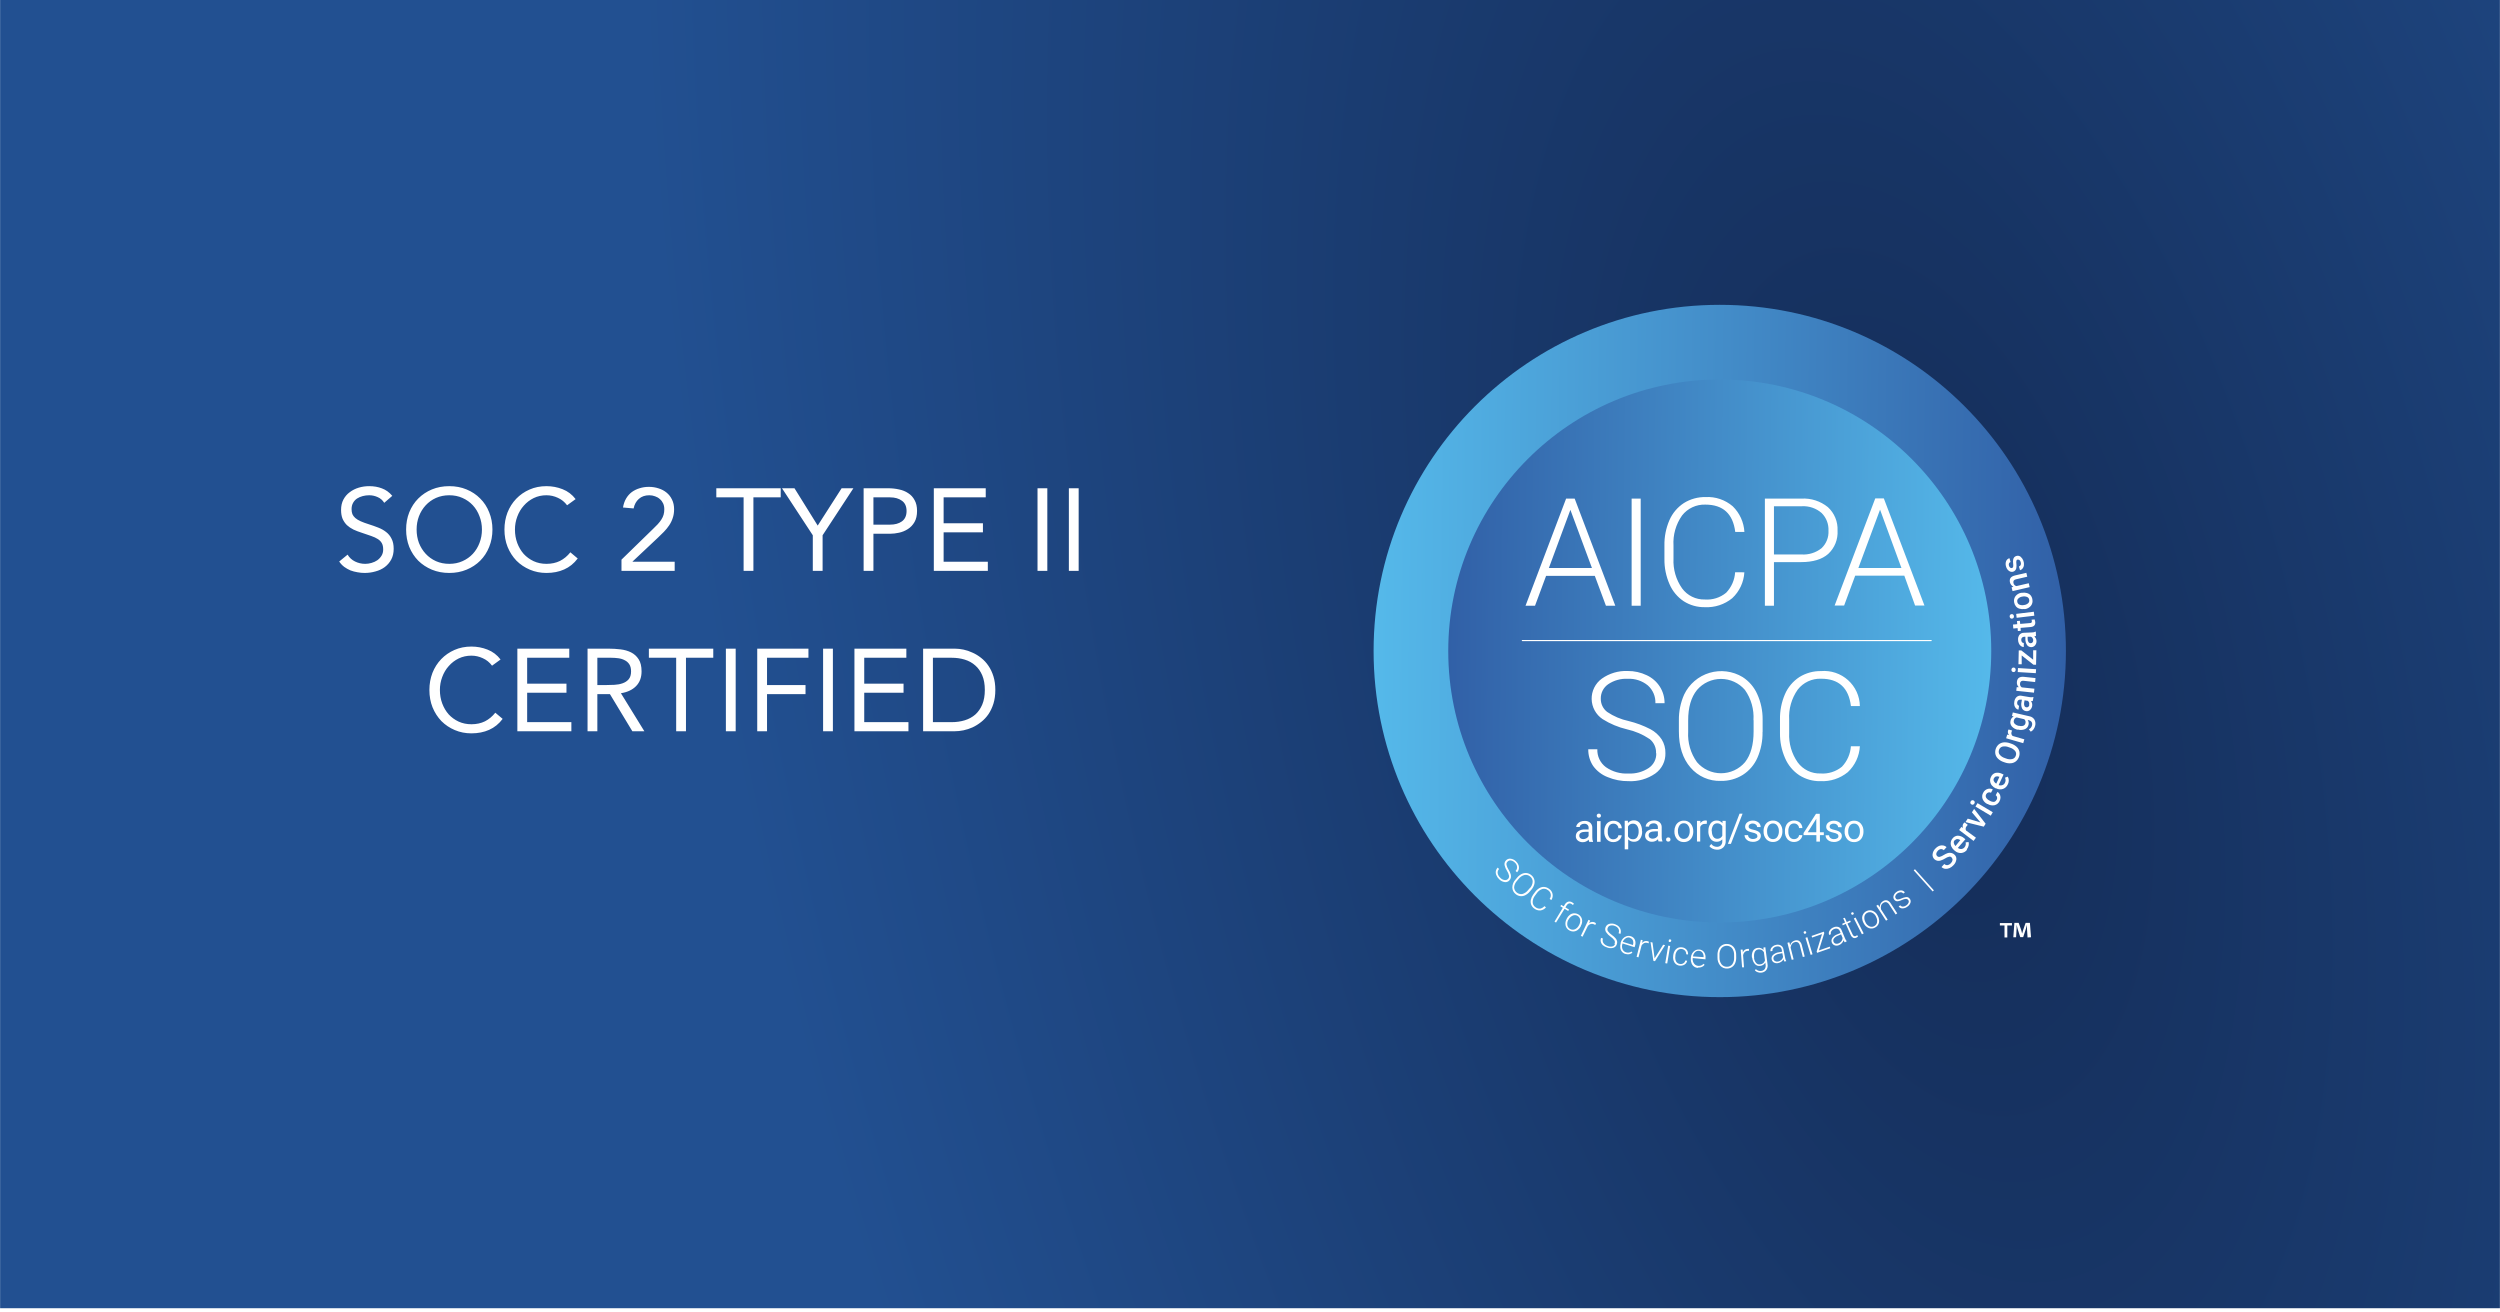
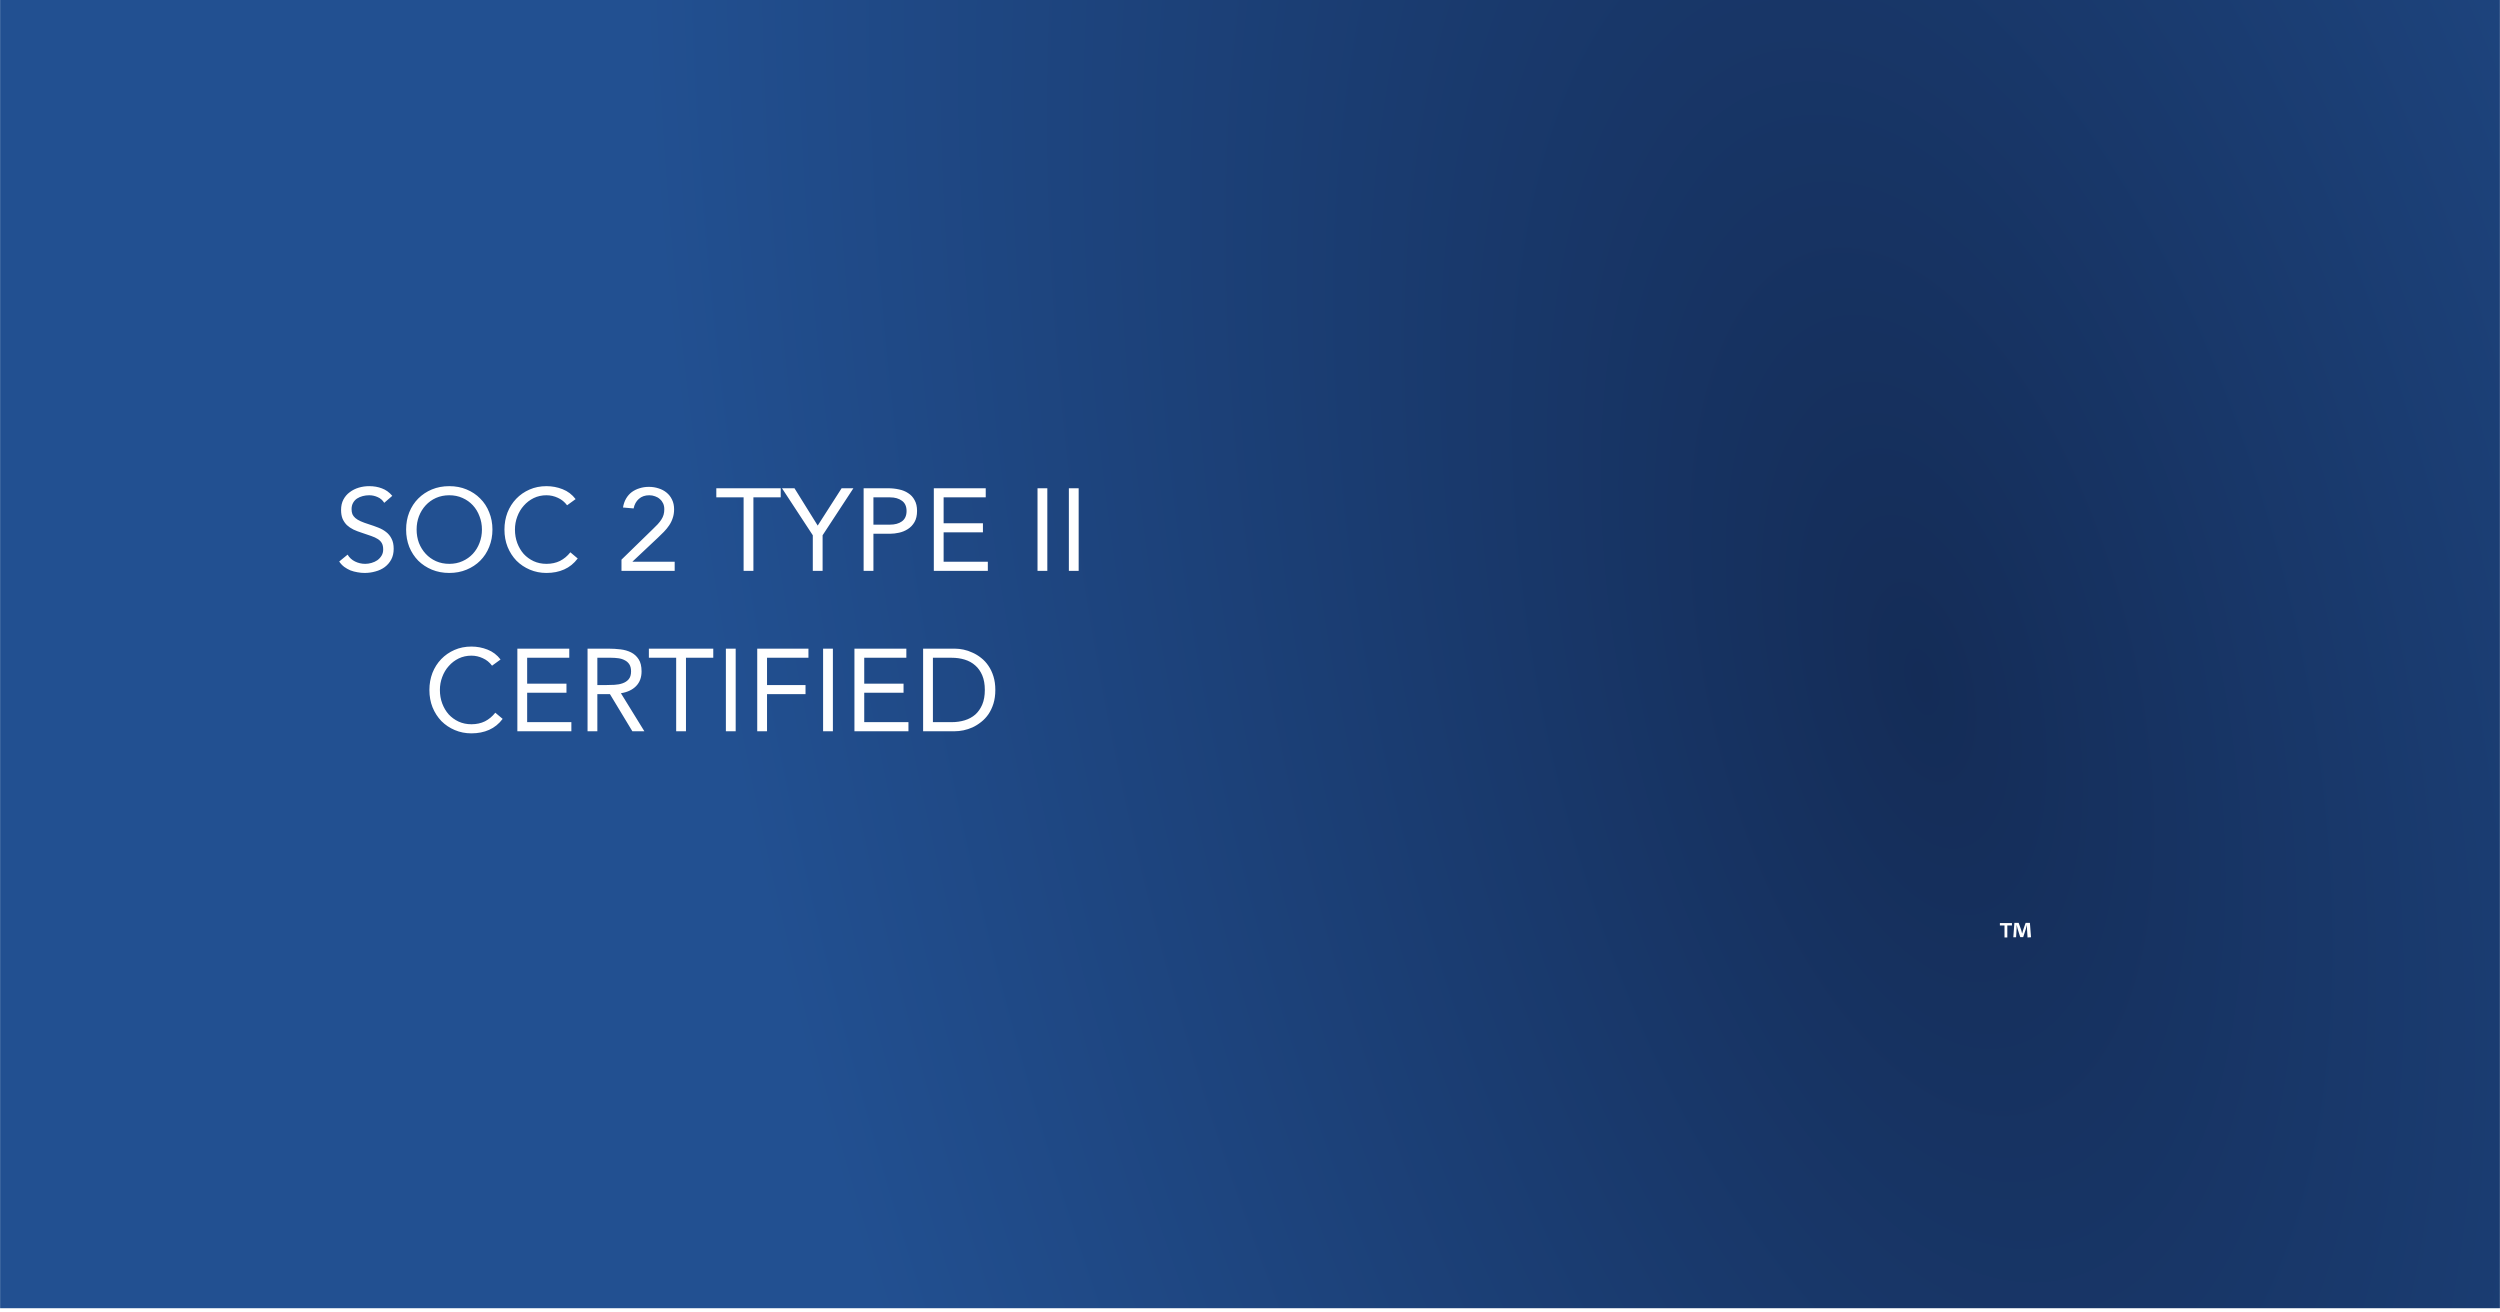
<svg xmlns="http://www.w3.org/2000/svg" width="730" height="383" viewBox="0 0 730 383" fill="none">
  <rect width="730" height="382.11" fill="white" />
  <rect width="729.936" height="382" transform="translate(0.032)" fill="url(#paint0_radial_1320_8717)" />
  <g filter="url(#filter0_d_1320_8717)">
-     <circle cx="502.168" cy="177.922" r="101.078" fill="url(#paint1_linear_1320_8717)" />
-     <ellipse cx="502.167" cy="177.922" rx="79.277" ry="79.277" transform="rotate(-180 502.167 177.922)" fill="url(#paint2_linear_1320_8717)" />
-     <path fill-rule="evenodd" clip-rule="evenodd" d="M543.082 205.75C542.923 208.632 541.658 211.341 539.548 213.315C537.301 215.145 534.453 216.078 531.556 215.933C529.374 215.977 527.227 215.374 525.387 214.2C523.549 212.977 522.108 211.244 521.242 209.215C520.231 206.918 519.724 204.432 519.755 201.923V197.91C519.708 195.371 520.206 192.85 521.217 190.519C522.099 188.481 523.563 186.748 525.425 185.534C527.318 184.355 529.513 183.749 531.744 183.789C533.17 183.667 534.606 183.84 535.963 184.295C537.32 184.751 538.569 185.479 539.632 186.437C540.696 187.394 541.55 188.559 542.144 189.859C542.737 191.16 543.057 192.568 543.082 193.997H540.472C539.815 188.67 536.901 186.011 531.731 186.02C530.428 185.975 529.132 186.24 527.951 186.793C526.77 187.345 525.737 188.17 524.938 189.198C523.13 191.764 522.249 194.866 522.44 197.997V201.824C522.286 204.9 523.165 207.94 524.938 210.461C525.702 211.501 526.709 212.338 527.871 212.901C529.033 213.463 530.315 213.734 531.606 213.689C533.865 213.854 536.101 213.144 537.85 211.708C539.392 210.083 540.316 207.971 540.46 205.737L543.082 205.75ZM514.661 201.525C514.715 204.133 514.204 206.722 513.162 209.115C512.265 211.162 510.778 212.898 508.891 214.101C506.971 215.293 504.746 215.903 502.485 215.858C500.807 215.915 499.138 215.592 497.603 214.914C496.068 214.237 494.706 213.221 493.619 211.944C491.355 209.327 490.227 205.8 490.235 201.363V198.134C490.201 195.556 490.725 193.001 491.771 190.644C492.492 189.13 493.523 187.784 494.797 186.692C496.071 185.601 497.561 184.788 499.17 184.306C500.778 183.825 502.47 183.685 504.136 183.897C505.802 184.108 507.405 184.666 508.841 185.534C510.724 186.741 512.21 188.475 513.112 190.519C514.168 192.831 514.705 195.345 514.686 197.885V201.624L514.661 201.525ZM512.013 198.134C512.219 194.987 511.337 191.863 509.516 189.285C508.652 188.279 507.58 187.472 506.374 186.919C505.168 186.365 503.856 186.079 502.529 186.079C501.202 186.079 499.89 186.365 498.684 186.919C497.478 187.472 496.406 188.279 495.542 189.285C493.802 191.421 492.936 194.408 492.945 198.247V201.525C492.76 204.685 493.668 207.814 495.517 210.386C496.382 211.401 497.458 212.216 498.67 212.775C499.881 213.333 501.2 213.623 502.535 213.623C503.87 213.623 505.189 213.333 506.401 212.775C507.612 212.216 508.688 211.401 509.553 210.386C511.226 208.255 512.051 205.264 512.051 201.437V198.134H512.013ZM483.567 207.781C483.607 207.001 483.463 206.223 483.146 205.508C482.829 204.794 482.349 204.163 481.743 203.668C479.714 202.296 477.443 201.319 475.05 200.789C472.533 200.195 470.132 199.188 467.945 197.81C466.983 197.163 466.193 196.294 465.639 195.277C465.085 194.26 464.784 193.124 464.762 191.967C464.74 190.81 464.997 189.664 465.512 188.627C466.027 187.59 466.784 186.691 467.72 186.007C469.922 184.44 472.585 183.651 475.287 183.764C477.219 183.748 479.128 184.174 480.869 185.01C482.436 185.744 483.761 186.906 484.69 188.363C485.595 189.799 486.067 191.465 486.052 193.161H483.379C483.415 192.191 483.237 191.225 482.858 190.331C482.478 189.437 481.905 188.637 481.181 187.989C479.529 186.628 477.426 185.934 475.287 186.045C473.252 185.939 471.238 186.503 469.555 187.652C468.886 188.122 468.343 188.748 467.972 189.476C467.602 190.204 467.417 191.012 467.433 191.828C467.414 192.577 467.572 193.319 467.896 193.995C468.219 194.671 468.698 195.261 469.293 195.717C471.184 196.994 473.304 197.896 475.537 198.371C477.757 198.911 479.903 199.714 481.931 200.764C483.249 201.464 484.373 202.479 485.202 203.718C485.956 204.933 486.338 206.341 486.301 207.769C486.332 208.924 486.077 210.069 485.562 211.103C485.046 212.137 484.283 213.03 483.342 213.702C481.059 215.287 478.314 216.072 475.537 215.933C473.451 215.959 471.382 215.56 469.456 214.761C467.749 214.108 466.27 212.973 465.197 211.496C464.241 210.052 463.745 208.353 463.774 206.622H466.421C466.383 207.629 466.591 208.631 467.026 209.54C467.461 210.45 468.11 211.241 468.919 211.845C470.853 213.188 473.185 213.842 475.537 213.702C477.619 213.804 479.68 213.241 481.419 212.094C482.119 211.625 482.688 210.988 483.075 210.24C483.461 209.493 483.652 208.66 483.629 207.819L483.567 207.781ZM556.057 155.92H541.721L538.487 164.644H535.715L547.578 133.36H550.075L561.938 164.644H559.204L556.057 155.92ZM542.645 153.689H555.22L548.976 136.651L542.645 153.689ZM517.995 151.969V164.707H515.347V133.423H526.024C528.818 133.266 531.57 134.155 533.742 135.915C534.687 136.781 535.43 137.844 535.918 139.029C536.406 140.214 536.626 141.491 536.564 142.77C536.642 144.035 536.438 145.301 535.968 146.478C535.497 147.655 534.771 148.713 533.841 149.576C532.031 151.171 529.396 151.969 525.962 151.969H517.995ZM517.995 149.738H526.024C528.142 149.884 530.237 149.23 531.893 147.906C532.581 147.253 533.118 146.459 533.467 145.579C533.816 144.699 533.97 143.753 533.916 142.808C533.964 141.851 533.81 140.895 533.464 140.002C533.117 139.109 532.587 138.298 531.906 137.623C530.326 136.254 528.276 135.549 526.187 135.654H517.995V149.738ZM509.353 154.948C509.191 157.831 507.921 160.541 505.807 162.513C503.559 164.343 500.712 165.276 497.815 165.13C495.632 165.173 493.486 164.57 491.646 163.398C489.807 162.174 488.366 160.442 487.5 158.412C486.489 156.116 485.983 153.63 486.014 151.121V147.108C485.966 144.568 486.465 142.048 487.475 139.717C488.361 137.681 489.824 135.949 491.683 134.731C493.579 133.547 495.778 132.937 498.015 132.974C500.917 132.815 503.768 133.784 505.969 135.679C507.995 137.662 509.207 140.329 509.366 143.157H506.694C506.027 137.839 503.114 135.18 497.952 135.18C496.649 135.136 495.354 135.402 494.173 135.954C492.992 136.507 491.959 137.331 491.159 138.358C489.351 140.924 488.47 144.027 488.661 147.158V150.984C488.513 154.06 489.392 157.098 491.159 159.621C491.917 160.663 492.918 161.505 494.076 162.074C495.234 162.643 496.513 162.922 497.802 162.887C500.062 163.059 502.301 162.349 504.046 160.905C505.593 159.284 506.517 157.17 506.656 154.935L509.353 154.948ZM476.436 164.707H479.083V133.423H476.436V164.707ZM465.684 155.982H451.461L448.227 164.707H445.454L457.305 133.423H459.803L471.666 164.707H468.931L465.684 155.982ZM452.273 153.689H464.848L458.554 136.713L452.273 153.689ZM589.174 151.196C589.079 151.212 588.991 151.256 588.922 151.323C588.853 151.39 588.806 151.476 588.787 151.57C588.738 151.867 588.738 152.17 588.787 152.467C588.832 152.815 588.832 153.167 588.787 153.514C588.784 153.793 588.693 154.063 588.527 154.287C588.361 154.511 588.129 154.677 587.863 154.761C587.652 154.824 587.428 154.837 587.211 154.798C586.994 154.759 586.79 154.669 586.614 154.536C586.198 154.231 585.902 153.79 585.777 153.29C585.595 152.778 585.595 152.219 585.777 151.707C585.86 151.492 585.993 151.3 586.164 151.146C586.336 150.993 586.541 150.881 586.764 150.822L587.088 151.944C586.985 151.969 586.89 152.019 586.81 152.088C586.729 152.157 586.667 152.245 586.626 152.343C586.537 152.567 586.537 152.816 586.626 153.041C586.683 153.255 586.805 153.447 586.976 153.589C587.047 153.651 587.132 153.693 587.225 153.71C587.317 153.728 587.412 153.72 587.501 153.689C587.582 153.669 587.657 153.626 587.716 153.567C587.775 153.508 587.817 153.434 587.838 153.352C587.888 153.034 587.888 152.71 587.838 152.392C587.784 152.016 587.784 151.634 587.838 151.258C587.882 151.003 587.989 150.763 588.15 150.56C588.318 150.37 588.54 150.235 588.787 150.174C588.998 150.107 589.223 150.093 589.441 150.135C589.659 150.176 589.863 150.271 590.036 150.411C590.383 150.719 590.651 151.107 590.817 151.541C590.982 151.975 591.039 152.442 590.985 152.903C590.952 153.247 590.817 153.572 590.597 153.838C590.408 154.083 590.146 154.262 589.848 154.349L589.524 153.265C589.641 153.227 589.749 153.164 589.84 153.08C589.93 152.996 590.001 152.893 590.048 152.779C590.133 152.524 590.133 152.249 590.048 151.994C589.997 151.75 589.865 151.53 589.673 151.37C589.607 151.309 589.526 151.268 589.438 151.25C589.35 151.233 589.258 151.24 589.174 151.271V151.196ZM587.388 159.335L587.925 159.148C587.674 159.028 587.454 158.854 587.279 158.638C587.104 158.423 586.979 158.171 586.914 157.901C586.664 156.842 587.138 156.169 588.35 155.87L591.696 155.097L591.959 156.231L588.674 156.992C588.415 157.03 588.179 157.164 588.013 157.366C587.948 157.475 587.907 157.598 587.894 157.725C587.882 157.852 587.896 157.98 587.938 158.101C587.98 158.315 588.084 158.511 588.237 158.667C588.39 158.822 588.586 158.928 588.799 158.973L592.396 158.138L592.658 159.272L587.663 160.444L587.388 159.335ZM591.134 165.654C590.665 165.743 590.181 165.717 589.723 165.579C589.308 165.471 588.936 165.236 588.662 164.906C588.381 164.566 588.196 164.157 588.125 163.722C588.064 163.412 588.066 163.093 588.133 162.785C588.199 162.476 588.328 162.184 588.512 161.927C588.923 161.401 589.515 161.046 590.173 160.93H590.448C590.913 160.843 591.393 160.868 591.846 161.005C592.259 161.107 592.633 161.328 592.92 161.641C593.215 161.996 593.402 162.429 593.457 162.887C593.526 163.21 593.523 163.543 593.447 163.864C593.372 164.186 593.226 164.486 593.02 164.744C592.56 165.283 591.914 165.63 591.209 165.716L591.134 165.654ZM591.047 164.495C591.49 164.449 591.906 164.261 592.233 163.959C592.362 163.833 592.456 163.676 592.506 163.504C592.556 163.332 592.561 163.149 592.521 162.974C592.504 162.796 592.439 162.626 592.334 162.481C592.228 162.336 592.086 162.222 591.921 162.152C591.482 161.973 590.998 161.934 590.535 162.039C590.094 162.09 589.682 162.282 589.361 162.588C589.225 162.706 589.124 162.859 589.069 163.03C589.014 163.202 589.007 163.385 589.049 163.56C589.068 163.737 589.134 163.907 589.239 164.051C589.344 164.195 589.485 164.31 589.648 164.383C590.091 164.568 590.581 164.607 591.047 164.495V164.495ZM587.526 168.471C587.445 168.484 587.362 168.481 587.283 168.461C587.204 168.442 587.129 168.407 587.063 168.359C586.925 168.238 586.84 168.068 586.826 167.885C586.809 167.798 586.812 167.708 586.834 167.622C586.855 167.536 586.895 167.455 586.951 167.386C587.001 167.32 587.065 167.265 587.138 167.227C587.212 167.188 587.293 167.166 587.376 167.162C587.454 167.149 587.535 167.153 587.612 167.172C587.689 167.191 587.762 167.226 587.825 167.274C587.895 167.333 587.952 167.405 587.992 167.487C588.033 167.568 588.057 167.657 588.062 167.748C588.079 167.834 588.078 167.923 588.059 168.009C588.039 168.095 588.002 168.176 587.95 168.246C587.9 168.312 587.836 168.366 587.762 168.405C587.689 168.444 587.608 168.466 587.526 168.471ZM593.882 166.464L594.019 167.623L588.862 168.234L588.724 167.087L593.882 166.464ZM587.788 170.203L589.037 170.091L588.949 169.181L589.811 169.106L589.898 170.016L592.783 169.767C592.938 169.77 593.089 169.717 593.207 169.617C593.251 169.554 593.281 169.483 593.296 169.408C593.311 169.333 593.311 169.256 593.295 169.181C593.283 169.046 593.258 168.912 593.22 168.782L594.119 168.708C594.204 168.95 594.263 169.201 594.294 169.455C594.369 170.353 593.919 170.839 592.933 170.926L589.998 171.175L590.073 172.023L589.211 172.098L589.136 171.25L587.888 171.362L587.788 170.203ZM594.506 173.519C594.35 173.589 594.187 173.643 594.019 173.681C594.213 173.846 594.369 174.05 594.479 174.28C594.589 174.51 594.649 174.76 594.656 175.014C594.676 175.464 594.535 175.906 594.256 176.261C594.124 176.422 593.958 176.553 593.771 176.645C593.584 176.738 593.379 176.789 593.17 176.797C592.931 176.806 592.693 176.759 592.476 176.66C592.259 176.56 592.069 176.41 591.921 176.223C591.572 175.709 591.393 175.099 591.409 174.478V173.768H591.072C590.954 173.765 590.838 173.785 590.728 173.828C590.619 173.871 590.519 173.935 590.435 174.017C590.348 174.11 590.283 174.22 590.244 174.341C590.206 174.462 590.194 174.589 590.21 174.715C590.204 174.945 590.28 175.17 590.423 175.351C590.484 175.43 590.564 175.493 590.655 175.535C590.747 175.576 590.847 175.594 590.947 175.588V176.759C590.654 176.77 590.367 176.677 590.135 176.497C589.867 176.308 589.656 176.05 589.524 175.75C589.366 175.414 589.281 175.049 589.274 174.678C589.227 174.156 589.368 173.634 589.673 173.207C589.825 173.022 590.015 172.873 590.231 172.769C590.447 172.666 590.683 172.611 590.922 172.609L593.257 172.509C593.641 172.52 594.022 172.438 594.369 172.272H594.456L594.506 173.519ZM593.707 174.84C593.705 174.611 593.64 174.386 593.52 174.192C593.406 174.004 593.242 173.853 593.045 173.755H592.071V174.379C592.056 174.718 592.148 175.053 592.333 175.338C592.407 175.44 592.504 175.523 592.618 175.577C592.731 175.632 592.857 175.657 592.983 175.65C593.083 175.651 593.183 175.629 593.274 175.586C593.365 175.543 593.444 175.479 593.507 175.401C593.641 175.231 593.703 175.017 593.682 174.802L593.707 174.84ZM593.682 180.473V177.719H594.618L594.531 181.932H593.769L590.335 179.227V181.807H589.386L589.474 177.744H590.21L593.682 180.473ZM587.925 184.075C587.842 184.076 587.76 184.058 587.685 184.023C587.609 183.989 587.542 183.939 587.488 183.876C587.429 183.808 587.385 183.729 587.36 183.643C587.334 183.557 587.327 183.466 587.338 183.377C587.339 183.288 587.358 183.2 587.395 183.118C587.431 183.037 587.484 182.964 587.55 182.904C587.611 182.849 587.682 182.807 587.759 182.782C587.837 182.756 587.919 182.747 588 182.754C588.081 182.757 588.16 182.776 588.233 182.811C588.306 182.845 588.371 182.894 588.425 182.954C588.482 183.022 588.525 183.102 588.551 183.188C588.577 183.273 588.585 183.363 588.574 183.452C588.576 183.542 588.558 183.632 588.524 183.715C588.49 183.799 588.439 183.875 588.375 183.938C588.247 184.037 588.087 184.086 587.925 184.075V184.075ZM594.531 183.24L594.456 184.399L589.174 184.075L589.249 182.904L594.531 183.24ZM588.874 188.488H589.474C589.267 188.286 589.111 188.039 589.018 187.766C588.925 187.493 588.897 187.203 588.937 186.917C589.049 185.845 589.723 185.359 590.96 185.471L594.369 185.833L594.256 186.992L590.91 186.63C590.647 186.587 590.378 186.635 590.148 186.768C590.051 186.851 589.974 186.954 589.922 187.07C589.87 187.187 589.845 187.313 589.848 187.441C589.819 187.655 589.851 187.873 589.942 188.07C590.033 188.266 590.178 188.433 590.36 188.55L594.044 188.936L593.919 190.095L588.749 189.547L588.874 188.463V188.488ZM593.557 192.551C593.392 192.576 593.223 192.576 593.058 192.551C593.339 192.948 593.463 193.436 593.405 193.919C593.347 194.403 593.112 194.847 592.745 195.168C592.587 195.306 592.398 195.406 592.195 195.46C591.991 195.514 591.778 195.521 591.571 195.48C591.327 195.448 591.094 195.356 590.894 195.212C590.693 195.069 590.532 194.878 590.423 194.657C590.187 194.085 590.134 193.453 590.273 192.85L590.398 192.139H590.061C589.828 192.092 589.586 192.136 589.386 192.264C589.283 192.338 589.198 192.432 589.135 192.542C589.073 192.652 589.035 192.774 589.024 192.9C588.977 193.128 589.008 193.364 589.111 193.573C589.158 193.66 589.224 193.735 589.304 193.793C589.384 193.852 589.476 193.891 589.573 193.909L589.386 195.056C589.096 195.011 588.83 194.865 588.637 194.645C588.415 194.401 588.26 194.105 588.187 193.785C588.113 193.423 588.113 193.05 588.187 192.688C588.248 192.165 588.496 191.683 588.887 191.329C589.073 191.174 589.292 191.062 589.528 191.004C589.764 190.946 590.01 190.942 590.248 190.993L592.558 191.379C592.932 191.462 593.32 191.462 593.694 191.379H593.782L593.557 192.551ZM592.508 193.685C592.564 193.464 592.564 193.233 592.508 193.012C592.436 192.805 592.306 192.623 592.133 192.488L591.172 192.326L591.059 192.937C590.985 193.269 591.006 193.615 591.122 193.934C591.17 194.051 591.249 194.154 591.35 194.23C591.451 194.307 591.57 194.355 591.696 194.37C591.794 194.392 591.896 194.392 591.993 194.368C592.091 194.344 592.182 194.298 592.258 194.233C592.427 194.097 592.534 193.9 592.558 193.685H592.508ZM589.186 200.926C588.508 200.799 587.893 200.447 587.438 199.929C587.251 199.706 587.121 199.441 587.058 199.157C586.995 198.873 587.001 198.578 587.076 198.297C587.121 198.031 587.227 197.779 587.388 197.563C587.549 197.346 587.758 197.17 588 197.05L587.501 196.888L587.738 195.866L592.645 197C592.939 197.055 593.217 197.171 593.462 197.341C593.708 197.511 593.914 197.73 594.069 197.985C594.357 198.542 594.424 199.188 594.256 199.792C594.167 200.167 594.001 200.519 593.769 200.827C593.568 201.11 593.297 201.338 592.983 201.487L592.421 200.789C592.652 200.681 592.856 200.522 593.016 200.323C593.176 200.124 593.289 199.891 593.345 199.643C593.393 199.484 593.409 199.318 593.392 199.153C593.374 198.988 593.325 198.828 593.245 198.683C593.151 198.543 593.03 198.423 592.888 198.331C592.746 198.238 592.587 198.176 592.421 198.147L592.083 198.072C592.225 198.279 592.32 198.515 592.361 198.763C592.402 199.01 592.388 199.264 592.321 199.506C592.255 199.78 592.126 200.036 591.944 200.252C591.762 200.469 591.532 200.64 591.272 200.752C590.609 201.023 589.872 201.058 589.186 200.852V200.926ZM589.549 199.755C589.956 199.878 590.39 199.878 590.797 199.755C590.962 199.697 591.108 199.595 591.22 199.462C591.332 199.328 591.406 199.167 591.434 198.995C591.492 198.79 591.49 198.573 591.428 198.37C591.366 198.167 591.247 197.985 591.084 197.848L588.862 197.324C588.656 197.375 588.469 197.484 588.325 197.639C588.181 197.794 588.085 197.988 588.05 198.197C587.996 198.365 587.99 198.545 588.032 198.716C588.073 198.888 588.162 199.044 588.287 199.169C588.629 199.501 589.065 199.719 589.536 199.792L589.549 199.755ZM587.563 201.039C587.494 201.182 587.44 201.333 587.401 201.487C587.306 201.698 587.283 201.934 587.335 202.159C587.386 202.384 587.51 202.585 587.688 202.734L591.109 203.718L590.785 204.84L585.79 203.407L586.102 202.335L586.664 202.472C586.501 202.313 586.385 202.113 586.328 201.894C586.271 201.674 586.274 201.443 586.339 201.226C586.369 201.086 586.429 200.954 586.514 200.839L587.563 201.151V201.039ZM587.288 204.99C587.88 205.18 588.421 205.5 588.874 205.924C589.267 206.288 589.541 206.762 589.661 207.283C589.763 207.805 589.723 208.346 589.546 208.848C589.368 209.35 589.058 209.795 588.649 210.137C588.23 210.469 587.722 210.669 587.188 210.71C586.578 210.764 585.963 210.679 585.39 210.461L585.028 210.337C584.436 210.141 583.894 209.818 583.442 209.389C583.048 209.026 582.774 208.553 582.655 208.031C582.552 207.509 582.589 206.97 582.765 206.468C582.941 205.966 583.248 205.52 583.654 205.177C584.077 204.851 584.584 204.652 585.115 204.603C585.731 204.561 586.348 204.65 586.926 204.865L587.288 204.99ZM586.539 206.012C585.964 205.766 585.327 205.705 584.716 205.837C584.482 205.9 584.267 206.021 584.093 206.189C583.918 206.356 583.789 206.566 583.717 206.797C583.629 207.022 583.599 207.265 583.629 207.505C583.66 207.744 583.75 207.972 583.892 208.168C584.275 208.645 584.792 208.997 585.378 209.177L585.765 209.315C586.341 209.557 586.978 209.614 587.588 209.477C587.825 209.417 588.042 209.297 588.22 209.129C588.397 208.961 588.528 208.75 588.599 208.517C588.693 208.294 588.727 208.05 588.698 207.81C588.67 207.57 588.58 207.341 588.437 207.146C588.036 206.66 587.496 206.307 586.889 206.136L586.539 206.012ZM586.277 216.868C586.149 217.175 585.959 217.452 585.718 217.681C585.477 217.911 585.191 218.088 584.878 218.201C584.554 218.312 584.21 218.354 583.869 218.326C583.527 218.298 583.195 218.201 582.893 218.039H582.768C582.325 217.854 581.935 217.563 581.631 217.192C581.357 216.856 581.184 216.45 581.132 216.02C581.068 215.594 581.138 215.159 581.332 214.774C581.436 214.478 581.61 214.21 581.838 213.994C582.066 213.777 582.341 213.617 582.643 213.527C583.312 213.382 584.012 213.479 584.616 213.801L585.04 214.001L583.604 217.079C583.962 217.216 584.358 217.216 584.716 217.079C584.881 217.021 585.032 216.929 585.159 216.809C585.285 216.688 585.386 216.543 585.453 216.381C585.57 216.156 585.631 215.906 585.631 215.652C585.631 215.399 585.57 215.148 585.453 214.923L586.264 214.612C586.463 214.929 586.567 215.297 586.564 215.671C586.572 216.071 586.486 216.468 586.314 216.83L586.277 216.868ZM582.218 215.085C582.15 215.216 582.115 215.362 582.115 215.509C582.115 215.656 582.15 215.802 582.218 215.933C582.372 216.238 582.611 216.493 582.905 216.668L583.842 214.649H583.767C583.474 214.513 583.143 214.482 582.83 214.562C582.697 214.607 582.576 214.68 582.474 214.777C582.373 214.874 582.294 214.992 582.243 215.123L582.218 215.085ZM583.03 221.355C583.166 221.126 583.207 220.853 583.142 220.594C583.121 220.477 583.074 220.366 583.005 220.269C582.936 220.172 582.847 220.092 582.743 220.033L583.267 219.061C583.544 219.23 583.769 219.471 583.917 219.759C584.075 220.067 584.153 220.41 584.141 220.756C584.125 221.118 584.027 221.472 583.854 221.791C583.714 222.08 583.511 222.335 583.261 222.537C583.01 222.74 582.718 222.885 582.406 222.962C581.714 223.103 580.994 222.974 580.395 222.601H580.283C579.664 222.299 579.179 221.78 578.922 221.143C578.811 220.839 578.771 220.514 578.803 220.193C578.836 219.871 578.94 219.561 579.109 219.286C579.235 219.033 579.41 218.808 579.625 218.624C579.839 218.44 580.088 218.3 580.358 218.214C580.609 218.129 580.876 218.097 581.14 218.121C581.405 218.144 581.661 218.223 581.894 218.351L581.369 219.31C581.25 219.246 581.119 219.206 580.983 219.193C580.848 219.18 580.712 219.195 580.582 219.236C580.452 219.27 580.331 219.333 580.227 219.419C580.124 219.505 580.04 219.613 579.983 219.734C579.895 219.877 579.843 220.039 579.832 220.206C579.821 220.374 579.851 220.541 579.921 220.694C580.142 221.073 580.473 221.378 580.87 221.566L581.032 221.654C581.406 221.885 581.841 221.998 582.281 221.978C582.419 221.943 582.548 221.88 582.66 221.791C582.772 221.703 582.864 221.593 582.93 221.467L583.03 221.355ZM575.65 222.713C575.576 222.676 575.511 222.623 575.459 222.559C575.407 222.494 575.37 222.419 575.35 222.339C575.329 222.252 575.327 222.161 575.344 222.073C575.361 221.985 575.397 221.901 575.45 221.828C575.49 221.749 575.547 221.68 575.616 221.624C575.684 221.568 575.764 221.527 575.85 221.504C576.011 221.473 576.179 221.502 576.32 221.588C576.461 221.673 576.565 221.808 576.611 221.965C576.63 222.053 576.63 222.143 576.613 222.231C576.596 222.319 576.561 222.402 576.511 222.476C576.424 222.631 576.282 222.747 576.112 222.8C576.033 222.821 575.951 222.824 575.871 222.809C575.791 222.793 575.716 222.761 575.65 222.713ZM581.894 225.006L581.294 226.016L576.836 223.349L577.436 222.352L581.894 225.006ZM578.297 227.985L575.8 225.031L576.449 224.034L579.808 228.372L579.259 229.219L573.914 227.886L574.576 226.876L578.297 227.985ZM574.551 228.746C574.434 228.854 574.329 228.975 574.239 229.107C574.088 229.274 573.993 229.484 573.968 229.708C573.944 229.932 573.99 230.158 574.101 230.353L576.974 232.435L576.287 233.382L572.066 230.191L572.728 229.294L573.215 229.606C573.115 229.389 573.076 229.151 573.1 228.914C573.124 228.677 573.211 228.451 573.352 228.259C573.435 228.148 573.537 228.051 573.652 227.973L574.538 228.621L574.551 228.746ZM574.389 235.95C574.192 236.217 573.942 236.441 573.654 236.606C573.365 236.771 573.046 236.875 572.715 236.909C572.377 236.938 572.036 236.897 571.714 236.79C571.392 236.683 571.096 236.512 570.842 236.286L570.73 236.199C570.348 235.904 570.04 235.524 569.831 235.09C569.644 234.702 569.571 234.27 569.618 233.843C569.668 233.42 569.842 233.021 570.118 232.697C570.294 232.447 570.526 232.241 570.794 232.094C571.062 231.947 571.361 231.863 571.666 231.849C572.358 231.86 573.021 232.127 573.527 232.597L573.889 232.896L571.691 235.426C571.998 235.659 572.381 235.77 572.765 235.738C573.116 235.689 573.434 235.506 573.652 235.227C573.812 235.031 573.924 234.8 573.978 234.554C574.032 234.307 574.028 234.05 573.964 233.806L574.826 233.694C574.926 234.052 574.926 234.432 574.826 234.79C574.737 235.186 574.552 235.554 574.289 235.862L574.389 235.95ZM570.742 233.183C570.641 233.289 570.568 233.419 570.529 233.56C570.49 233.701 570.486 233.85 570.517 233.993C570.587 234.33 570.756 234.638 571.004 234.878L572.403 233.145C572.15 232.948 571.838 232.838 571.516 232.834C571.376 232.844 571.239 232.885 571.116 232.954C570.993 233.023 570.887 233.118 570.805 233.232L570.742 233.183ZM569.906 238.218C569.812 238.12 569.696 238.048 569.567 238.006C569.439 237.965 569.302 237.956 569.169 237.981C568.75 238.081 568.353 238.254 567.995 238.492C567.584 238.756 567.139 238.962 566.671 239.103C566.368 239.212 566.041 239.238 565.724 239.176C565.407 239.115 565.113 238.969 564.873 238.754C564.673 238.573 564.519 238.348 564.421 238.097C564.323 237.846 564.286 237.576 564.311 237.308C564.375 236.669 564.662 236.074 565.123 235.626C565.418 235.287 565.785 235.019 566.197 234.84C566.569 234.69 566.974 234.643 567.371 234.703C567.755 234.76 568.113 234.934 568.395 235.202L567.583 236.099C567.471 235.985 567.337 235.896 567.188 235.838C567.04 235.78 566.881 235.754 566.721 235.763C566.368 235.823 566.049 236.009 565.822 236.286C565.588 236.514 565.435 236.811 565.385 237.134C565.379 237.27 565.403 237.406 565.458 237.531C565.512 237.656 565.594 237.768 565.697 237.857C565.793 237.941 565.908 238.001 566.032 238.032C566.156 238.062 566.285 238.062 566.409 238.031C566.822 237.915 567.214 237.734 567.57 237.495C567.96 237.247 568.379 237.05 568.819 236.909C569.151 236.824 569.499 236.824 569.831 236.909C570.152 236.98 570.446 237.14 570.68 237.37C570.887 237.544 571.047 237.765 571.147 238.015C571.248 238.265 571.284 238.536 571.254 238.804C571.17 239.444 570.871 240.038 570.405 240.486C570.087 240.844 569.695 241.129 569.256 241.321C568.865 241.498 568.435 241.571 568.007 241.533C567.599 241.479 567.218 241.295 566.921 241.01L567.733 240.112C567.854 240.238 568.003 240.334 568.167 240.393C568.332 240.451 568.508 240.47 568.682 240.449C569.079 240.367 569.436 240.151 569.693 239.838C569.932 239.602 570.089 239.297 570.143 238.966C570.158 238.835 570.139 238.702 570.089 238.58C570.039 238.458 569.958 238.351 569.856 238.268L569.906 238.218ZM564.698 247.815L564.336 248.139L558.804 241.97L559.166 241.646L564.698 247.815ZM557.206 250.657C557.132 250.544 557.029 250.452 556.909 250.391C556.788 250.33 556.654 250.301 556.519 250.308C556.146 250.333 555.781 250.43 555.445 250.595C555.109 250.761 554.752 250.883 554.384 250.956C554.147 251.027 553.895 251.027 553.659 250.956C553.44 250.869 553.249 250.722 553.11 250.532C552.992 250.373 552.913 250.189 552.88 249.994C552.848 249.799 552.862 249.599 552.922 249.41C553.064 248.959 553.355 248.568 553.747 248.301C554.135 247.988 554.621 247.82 555.12 247.828C555.337 247.832 555.549 247.887 555.74 247.989C555.931 248.091 556.095 248.236 556.219 248.413L555.745 248.75C555.662 248.629 555.55 248.531 555.419 248.466C555.288 248.401 555.142 248.37 554.995 248.376C554.664 248.383 554.341 248.488 554.068 248.676C553.796 248.864 553.584 249.128 553.459 249.435C553.408 249.556 553.392 249.689 553.411 249.819C553.431 249.949 553.487 250.071 553.572 250.171C553.632 250.271 553.719 250.352 553.822 250.407C553.926 250.462 554.042 250.488 554.159 250.482C554.528 250.447 554.887 250.346 555.22 250.183C555.584 250.019 555.965 249.898 556.357 249.822C556.602 249.757 556.86 249.757 557.106 249.822C557.324 249.922 557.513 250.077 557.655 250.27C557.782 250.432 557.866 250.623 557.901 250.825C557.936 251.027 557.92 251.235 557.855 251.43C557.695 251.896 557.383 252.295 556.968 252.564C556.56 252.899 556.049 253.084 555.52 253.087C555.303 253.09 555.089 253.04 554.895 252.943C554.702 252.845 554.535 252.702 554.408 252.526L554.871 252.177C554.963 252.304 555.086 252.405 555.228 252.473C555.369 252.54 555.525 252.571 555.682 252.564C556.048 252.543 556.397 252.408 556.681 252.177C556.969 251.99 557.188 251.715 557.306 251.392C557.357 251.268 557.374 251.132 557.357 250.999C557.339 250.865 557.287 250.739 557.206 250.632V250.657ZM548.389 252.028L548.889 252.763C548.871 252.41 548.944 252.058 549.101 251.741C549.256 251.44 549.489 251.186 549.776 251.006C549.953 250.875 550.156 250.784 550.371 250.736C550.586 250.689 550.809 250.688 551.024 250.732C551.499 250.906 551.894 251.247 552.136 251.691L553.996 254.546L553.522 254.857L551.661 251.99C551.476 251.671 551.191 251.422 550.85 251.28C550.68 251.248 550.507 251.252 550.339 251.291C550.171 251.329 550.014 251.402 549.876 251.504C549.58 251.686 549.362 251.97 549.264 252.302C549.163 252.657 549.163 253.032 549.264 253.386L551.199 256.365L550.725 256.677L547.89 252.315L548.352 252.028H548.389ZM544.169 257.387C543.933 256.984 543.792 256.532 543.757 256.066C543.72 255.634 543.811 255.201 544.019 254.82C544.274 254.357 544.683 253.997 545.175 253.801C545.667 253.606 546.212 253.587 546.716 253.748C547.373 253.994 547.913 254.48 548.227 255.106L548.29 255.206C548.529 255.608 548.671 256.061 548.702 256.527C548.748 256.958 548.661 257.393 548.452 257.774C548.245 258.15 547.933 258.458 547.553 258.659C547.284 258.822 546.982 258.923 546.669 258.956C546.355 258.988 546.039 258.95 545.742 258.846C545.085 258.599 544.545 258.114 544.231 257.487L544.169 257.387ZM544.756 257.238C545.002 257.728 545.413 258.116 545.917 258.335C546.141 258.433 546.385 258.475 546.629 258.458C546.872 258.441 547.108 258.364 547.316 258.235C547.53 258.121 547.715 257.957 547.854 257.758C547.993 257.558 548.082 257.329 548.115 257.088C548.192 256.528 548.068 255.958 547.765 255.48V255.393C547.585 255.06 547.334 254.77 547.028 254.546C546.763 254.345 546.448 254.22 546.117 254.184C545.794 254.159 545.472 254.233 545.193 254.396C544.974 254.505 544.786 254.667 544.647 254.868C544.507 255.068 544.42 255.3 544.393 255.543C544.324 256.103 544.448 256.669 544.743 257.15V257.238H544.756ZM540.547 254.745V254.458L540.747 254.221H541.059L541.284 254.421V254.708L541.072 254.932H540.772L540.547 254.732V254.745ZM544.194 260.391L543.682 260.653L541.322 256.029L541.834 255.767L544.194 260.391ZM538.687 255.829L539.261 257.076L540.235 256.627L540.435 257.051L539.461 257.512L540.934 260.64C541.014 260.85 541.158 261.029 541.346 261.151C541.433 261.197 541.53 261.221 541.627 261.221C541.725 261.221 541.822 261.197 541.908 261.151C542.046 261.076 542.18 260.993 542.308 260.902L542.533 261.313C542.384 261.462 542.205 261.577 542.008 261.65C541.865 261.722 541.707 261.76 541.546 261.76C541.386 261.76 541.228 261.722 541.084 261.65C540.778 261.465 540.541 261.185 540.41 260.852L538.961 257.612L538.1 258.023L537.9 257.599L538.762 257.188L538.2 255.941L538.687 255.829ZM538.687 263.008C538.533 262.815 538.407 262.601 538.312 262.373C538.228 262.697 538.06 262.994 537.825 263.233C537.593 263.484 537.307 263.68 536.988 263.806C536.597 263.99 536.15 264.017 535.74 263.881C535.536 263.806 535.352 263.686 535.201 263.53C535.05 263.374 534.936 263.186 534.867 262.98C534.799 262.774 534.778 262.555 534.806 262.34C534.833 262.125 534.909 261.919 535.028 261.737C535.392 261.237 535.902 260.863 536.489 260.665L537.45 260.266L537.226 259.718C537.172 259.566 537.087 259.427 536.974 259.311C536.862 259.195 536.727 259.104 536.576 259.045C536.404 258.99 536.223 258.969 536.043 258.984C535.863 258.999 535.688 259.05 535.527 259.132C535.192 259.252 534.909 259.486 534.728 259.793C534.648 259.913 534.599 260.05 534.584 260.193C534.569 260.337 534.588 260.481 534.641 260.615L534.104 260.84C534.023 260.637 533.992 260.418 534.014 260.201C534.035 259.984 534.109 259.776 534.229 259.593C534.486 259.153 534.887 258.815 535.365 258.634C535.812 258.418 536.323 258.373 536.801 258.509C537.016 258.583 537.212 258.704 537.374 258.864C537.536 259.024 537.66 259.218 537.738 259.431L538.687 261.7C538.81 262.063 539.006 262.398 539.261 262.684L538.687 263.008ZM536.863 263.308C537.204 263.178 537.499 262.953 537.713 262.659C537.91 262.386 538.022 262.061 538.037 261.725L537.6 260.665L536.651 261.064C536.209 261.219 535.819 261.496 535.527 261.862C535.419 261.994 535.348 262.153 535.324 262.322C535.3 262.492 535.323 262.664 535.39 262.821C535.437 262.951 535.514 263.067 535.613 263.162C535.713 263.258 535.833 263.329 535.964 263.37C536.261 263.462 536.582 263.439 536.863 263.308V263.308ZM531.107 265.364L534.304 264.255L534.453 264.716L530.595 266.062L530.457 265.663L532.031 260.59L529.146 261.6L528.984 261.126L532.555 259.88L532.693 260.291L531.107 265.364ZM526.674 260.254V259.955C526.701 259.909 526.737 259.868 526.779 259.836C526.822 259.804 526.871 259.781 526.923 259.768C526.973 259.746 527.026 259.735 527.079 259.735C527.133 259.735 527.186 259.746 527.236 259.768L527.41 260.005V260.291L527.173 260.478C527.124 260.501 527.071 260.512 527.017 260.512C526.963 260.512 526.91 260.501 526.861 260.478L526.686 260.254H526.674ZM529.259 266.486L528.709 266.66L527.198 261.675L527.748 261.5L529.259 266.486ZM522.478 262.971L522.728 263.831C522.816 263.489 522.997 263.179 523.252 262.934C523.492 262.696 523.795 262.531 524.126 262.46C524.332 262.391 524.55 262.368 524.766 262.392C524.981 262.415 525.189 262.485 525.375 262.597C525.769 262.909 526.039 263.351 526.137 263.844L526.973 267.134L526.424 267.284L525.575 263.981C525.509 263.617 525.319 263.287 525.038 263.046C524.891 262.958 524.726 262.904 524.556 262.887C524.385 262.87 524.213 262.89 524.051 262.946C523.714 263.026 523.416 263.225 523.215 263.507C523.001 263.807 522.876 264.161 522.852 264.529L523.739 267.969L523.177 268.106L521.928 263.121L522.465 262.984L522.478 262.971ZM521.042 268.605C520.927 268.389 520.842 268.158 520.792 267.919C520.643 268.213 520.425 268.465 520.155 268.655C519.875 268.853 519.556 268.989 519.219 269.053C518.795 269.153 518.349 269.091 517.97 268.879C517.797 268.781 517.648 268.644 517.536 268.48C517.423 268.316 517.349 268.128 517.32 267.932C517.275 267.708 517.287 267.477 517.354 267.259C517.422 267.041 517.543 266.844 517.708 266.685C518.167 266.268 518.741 265.999 519.356 265.912L520.38 265.726L520.267 265.14C520.212 264.819 520.032 264.533 519.768 264.342C519.445 264.175 519.072 264.131 518.719 264.217C518.368 264.27 518.047 264.442 517.807 264.704C517.702 264.808 517.624 264.936 517.581 265.077C517.537 265.219 517.529 265.369 517.558 265.514L516.983 265.613C516.949 265.405 516.965 265.192 517.027 264.991C517.09 264.79 517.199 264.606 517.345 264.454C517.669 264.084 518.11 263.833 518.594 263.744C519.072 263.618 519.58 263.676 520.018 263.906C520.215 264.022 520.383 264.181 520.51 264.371C520.638 264.561 520.721 264.777 520.754 265.003L521.229 267.408C521.278 267.79 521.401 268.158 521.591 268.492V268.492L521.042 268.605ZM519.181 268.605C519.539 268.545 519.872 268.385 520.143 268.144C520.4 267.918 520.579 267.617 520.655 267.284L520.442 266.162L519.431 266.361C518.97 266.428 518.538 266.623 518.182 266.922C518.05 267.03 517.95 267.172 517.893 267.332C517.836 267.492 517.823 267.665 517.857 267.832C517.876 267.969 517.928 268.1 518.009 268.213C518.089 268.325 518.196 268.417 518.319 268.48C518.586 268.626 518.897 268.671 519.194 268.605H519.181ZM511.576 267.495C511.457 266.821 511.558 266.127 511.863 265.514C512.001 265.263 512.199 265.05 512.438 264.894C512.678 264.738 512.952 264.642 513.237 264.616C513.55 264.557 513.873 264.584 514.172 264.693C514.472 264.803 514.735 264.992 514.935 265.239V264.504L515.472 264.429L516.122 269.415C516.177 269.698 516.174 269.99 516.114 270.273C516.054 270.555 515.938 270.823 515.772 271.06C515.6 271.283 515.384 271.468 515.137 271.603C514.889 271.738 514.617 271.821 514.336 271.845C513.978 271.885 513.616 271.846 513.274 271.733C512.952 271.626 512.661 271.442 512.425 271.197L512.7 270.811C512.895 271.016 513.136 271.172 513.403 271.267C513.669 271.363 513.955 271.394 514.236 271.359C514.443 271.346 514.644 271.289 514.827 271.193C515.01 271.096 515.17 270.962 515.297 270.798C515.539 270.431 515.633 269.986 515.56 269.552L515.472 268.904C515.325 269.179 515.111 269.413 514.849 269.583C514.587 269.753 514.286 269.854 513.974 269.876C513.696 269.925 513.411 269.903 513.144 269.811C512.878 269.719 512.639 269.562 512.45 269.352C511.99 268.836 511.71 268.184 511.651 267.495H511.576ZM512.176 267.495C512.212 268.042 512.417 268.565 512.762 268.991C512.91 269.171 513.106 269.306 513.326 269.381C513.547 269.456 513.784 269.468 514.011 269.415C514.328 269.389 514.629 269.267 514.872 269.064C515.116 268.86 515.291 268.587 515.372 268.281L515.06 265.888C514.912 265.599 514.677 265.365 514.388 265.217C514.099 265.069 513.77 265.016 513.449 265.065C513.229 265.086 513.017 265.163 512.834 265.287C512.651 265.411 512.502 265.579 512.4 265.775C512.17 266.318 512.109 266.918 512.225 267.495H512.176ZM510.714 265.476H510.315C509.989 265.487 509.679 265.616 509.441 265.838C509.193 266.084 509.031 266.403 508.979 266.748L509.253 270.3H508.692L508.279 265.127H508.841L508.916 265.937C509.014 265.645 509.199 265.391 509.447 265.208C509.696 265.025 509.994 264.923 510.302 264.915C510.43 264.885 510.562 264.885 510.69 264.915L510.714 265.476ZM506.968 267.371C506.993 267.951 506.89 268.529 506.669 269.066C506.479 269.53 506.158 269.928 505.744 270.212C505.322 270.491 504.827 270.642 504.321 270.649C503.946 270.668 503.572 270.603 503.226 270.459C502.881 270.314 502.572 270.094 502.323 269.814C501.772 269.159 501.483 268.325 501.511 267.47V266.748C501.489 266.168 501.591 265.59 501.811 265.052C501.996 264.582 502.319 264.179 502.738 263.897C503.157 263.614 503.653 263.465 504.159 263.47C504.658 263.449 505.153 263.575 505.582 263.831C506.01 264.082 506.354 264.456 506.569 264.903C506.815 265.413 506.947 265.97 506.956 266.536L506.968 267.371ZM506.356 266.623C506.379 265.919 506.158 265.228 505.732 264.666C505.533 264.449 505.29 264.276 505.019 264.161C504.748 264.045 504.455 263.989 504.16 263.996C503.865 264.003 503.576 264.074 503.31 264.202C503.045 264.33 502.811 264.514 502.623 264.741C502.214 265.331 502.024 266.045 502.086 266.76V267.483C502.069 268.186 502.289 268.875 502.71 269.44C502.902 269.67 503.145 269.853 503.421 269.972C503.696 270.091 503.996 270.143 504.296 270.125C504.595 270.133 504.892 270.069 505.161 269.939C505.431 269.809 505.665 269.616 505.844 269.377C506.237 268.786 506.418 268.078 506.356 267.371V266.623ZM495.867 270.462C495.442 270.46 495.028 270.328 494.681 270.082C494.335 269.837 494.073 269.491 493.931 269.091C493.755 268.674 493.682 268.221 493.719 267.77V267.558C493.745 267.094 493.877 266.641 494.106 266.237C494.314 265.87 494.615 265.564 494.98 265.352C495.325 265.156 495.72 265.065 496.117 265.09C496.401 265.095 496.681 265.165 496.934 265.294C497.187 265.424 497.408 265.61 497.578 265.838C497.933 266.365 498.083 267.003 498.002 267.632V267.957L494.268 267.583V267.695C494.205 268.226 494.348 268.761 494.668 269.19C494.808 269.393 494.994 269.56 495.211 269.677C495.428 269.794 495.67 269.858 495.917 269.864C496.196 269.888 496.478 269.849 496.741 269.751C497.002 269.647 497.234 269.48 497.415 269.265L497.752 269.564C497.528 269.845 497.237 270.064 496.905 270.201C496.573 270.339 496.211 270.39 495.854 270.35L495.867 270.462ZM496.092 265.464C495.886 265.443 495.679 265.467 495.484 265.536C495.29 265.605 495.113 265.717 494.968 265.863C494.628 266.198 494.408 266.636 494.343 267.109L497.453 267.321V267.259C497.482 266.815 497.359 266.376 497.103 266.012C496.99 265.849 496.838 265.715 496.662 265.622C496.487 265.528 496.291 265.479 496.092 265.476V265.464ZM490.522 269.315C490.882 269.377 491.252 269.302 491.559 269.103C491.703 269.016 491.827 268.898 491.922 268.758C492.017 268.618 492.08 268.46 492.108 268.293L492.657 268.368C492.608 268.675 492.469 268.961 492.258 269.19C492.04 269.426 491.765 269.602 491.459 269.701C491.137 269.809 490.796 269.843 490.46 269.801C490.154 269.777 489.859 269.682 489.597 269.524C489.334 269.366 489.112 269.15 488.949 268.891C488.595 268.3 488.466 267.601 488.587 266.922V266.748C488.639 266.286 488.788 265.84 489.024 265.439C489.234 265.093 489.536 264.812 489.898 264.629C490.29 264.455 490.722 264.395 491.146 264.454C491.662 264.508 492.139 264.753 492.483 265.14C492.644 265.334 492.765 265.559 492.837 265.801C492.91 266.043 492.934 266.297 492.907 266.548L492.358 266.473C492.388 266.102 492.276 265.732 492.046 265.439C491.796 265.162 491.455 264.984 491.084 264.94C490.858 264.904 490.627 264.922 490.409 264.993C490.192 265.065 489.995 265.188 489.835 265.352C489.464 265.77 489.244 266.301 489.211 266.86V267.022C489.107 267.564 489.186 268.125 489.436 268.617C489.556 268.815 489.722 268.982 489.919 269.103C490.117 269.225 490.341 269.297 490.572 269.315H490.522ZM486.826 269.178L486.251 269.078L487.113 263.968L487.687 264.055L486.826 269.178ZM487.275 262.472C487.275 262.198 487.45 262.099 487.725 262.148C487.83 262.167 487.924 262.225 487.987 262.31V262.597L487.837 262.846L487.538 262.909C487.484 262.905 487.431 262.89 487.384 262.864C487.336 262.838 487.295 262.802 487.263 262.759L487.275 262.472ZM483.142 267.682L485.639 263.694L486.214 263.819L483.254 268.505L482.792 268.405L481.956 262.921L482.53 263.046L483.142 267.682ZM481.394 263.295C481.274 263.237 481.148 263.191 481.019 263.158C480.705 263.071 480.37 263.093 480.07 263.22C479.759 263.378 479.502 263.626 479.333 263.931L478.434 267.383L477.885 267.234L479.133 262.248L479.67 262.385L479.471 263.183C479.662 262.942 479.921 262.763 480.215 262.67C480.508 262.577 480.823 262.573 481.119 262.659C481.249 262.688 481.373 262.744 481.481 262.821L481.394 263.295ZM474.713 266.424C474.3 266.322 473.928 266.097 473.646 265.778C473.365 265.46 473.188 265.063 473.139 264.641C473.066 264.191 473.1 263.73 473.239 263.295V263.108C473.363 262.643 473.599 262.215 473.926 261.862C474.21 261.552 474.572 261.324 474.975 261.201C475.357 261.083 475.767 261.083 476.149 261.201C476.424 261.271 476.68 261.403 476.896 261.586C477.113 261.77 477.284 262.001 477.398 262.261C477.624 262.855 477.624 263.511 477.398 264.105L477.298 264.417L473.764 263.32V263.42C473.569 263.921 473.569 264.477 473.764 264.978C473.854 265.202 473.994 265.403 474.173 265.565C474.353 265.727 474.567 265.846 474.8 265.912C475.065 266.003 475.348 266.029 475.624 265.987C475.905 265.952 476.172 265.845 476.399 265.676L476.661 266.037C476.381 266.262 476.048 266.412 475.694 266.471C475.339 266.53 474.976 266.496 474.638 266.374L474.713 266.424ZM475.987 261.662C475.783 261.584 475.563 261.556 475.346 261.58C475.128 261.604 474.92 261.679 474.738 261.799C474.331 262.043 474.019 262.416 473.851 262.859L476.823 263.781V263.719C476.96 263.315 476.96 262.877 476.823 262.472C476.752 262.282 476.635 262.113 476.482 261.978C476.33 261.843 476.147 261.748 475.949 261.7L475.987 261.662ZM471.429 263.457C471.506 263.302 471.546 263.132 471.546 262.959C471.546 262.786 471.506 262.615 471.429 262.46C471.117 262.012 470.723 261.627 470.267 261.326C469.78 260.988 469.357 260.566 469.019 260.079C468.862 259.867 468.763 259.618 468.73 259.356C468.697 259.094 468.732 258.828 468.831 258.584C468.918 258.344 469.063 258.129 469.252 257.957C469.442 257.786 469.67 257.663 469.918 257.599C470.499 257.449 471.115 257.497 471.666 257.736C472.074 257.88 472.443 258.12 472.74 258.434C473.008 258.709 473.19 259.055 473.264 259.431C473.343 259.803 473.308 260.189 473.164 260.541L472.615 260.329C472.706 260.134 472.754 259.921 472.754 259.706C472.754 259.49 472.706 259.277 472.615 259.082C472.378 258.669 471.995 258.358 471.541 258.21C471.124 258.029 470.659 257.989 470.217 258.098C470.038 258.137 469.873 258.221 469.737 258.344C469.601 258.466 469.5 258.622 469.443 258.796C469.373 258.949 469.344 259.119 469.359 259.287C469.375 259.455 469.434 259.617 469.531 259.755C469.82 260.168 470.185 260.523 470.604 260.802C471.021 261.094 471.403 261.432 471.741 261.812C471.96 262.061 472.115 262.361 472.19 262.684C472.252 262.999 472.217 263.325 472.09 263.619C472.008 263.863 471.865 264.082 471.675 264.256C471.485 264.431 471.254 264.554 471.004 264.616C470.404 264.761 469.773 264.709 469.206 264.467C468.78 264.339 468.385 264.127 468.044 263.844C467.74 263.574 467.526 263.217 467.433 262.821C467.343 262.444 467.374 262.047 467.52 261.687L468.069 261.899C467.989 262.101 467.956 262.318 467.973 262.534C467.991 262.75 468.058 262.959 468.169 263.146C468.464 263.59 468.906 263.916 469.418 264.068C469.842 264.255 470.314 264.303 470.767 264.205C470.954 264.166 471.127 264.079 471.27 263.952C471.412 263.825 471.519 263.663 471.578 263.482L471.429 263.457ZM465.822 257.936L465.472 257.736C465.179 257.588 464.843 257.548 464.523 257.624C464.187 257.716 463.89 257.913 463.674 258.185L462.113 261.351L461.601 261.101L463.836 256.415L464.336 256.664L463.999 257.412C464.229 257.209 464.516 257.079 464.821 257.042C465.126 257.004 465.436 257.059 465.709 257.2C465.827 257.253 465.934 257.33 466.021 257.425L465.822 257.936ZM457.53 255.991C457.746 255.582 458.049 255.225 458.417 254.944C458.758 254.692 459.166 254.544 459.59 254.521C460.118 254.494 460.64 254.649 461.067 254.96C461.494 255.271 461.802 255.718 461.938 256.228C462.081 256.913 461.956 257.626 461.588 258.222V258.335C461.373 258.748 461.065 259.106 460.689 259.381C460.353 259.636 459.949 259.787 459.528 259.818C459.093 259.847 458.658 259.747 458.279 259.531C457.997 259.39 457.751 259.188 457.556 258.94C457.362 258.692 457.225 258.405 457.155 258.098C457.014 257.414 457.134 256.703 457.492 256.103L457.53 255.991ZM457.955 256.403C457.682 256.883 457.576 257.439 457.655 257.986C457.698 258.224 457.796 258.45 457.941 258.644C458.086 258.839 458.275 258.998 458.491 259.107C458.701 259.227 458.935 259.295 459.176 259.308C459.416 259.321 459.657 259.278 459.878 259.182C460.394 258.947 460.81 258.536 461.051 258.023L461.114 257.923C461.293 257.597 461.4 257.235 461.426 256.864C461.467 256.53 461.406 256.191 461.251 255.892C461.093 255.609 460.86 255.376 460.577 255.219C460.361 255.105 460.121 255.046 459.878 255.046C459.634 255.046 459.394 255.105 459.178 255.219C458.667 255.461 458.253 255.87 458.004 256.378L457.955 256.403ZM453.921 256.939L456.356 252.9L455.619 252.452L455.869 252.053L456.606 252.489L456.931 251.953C457.14 251.559 457.493 251.26 457.917 251.118C458.12 251.071 458.33 251.067 458.534 251.106C458.738 251.144 458.932 251.225 459.103 251.342C459.279 251.443 459.439 251.569 459.578 251.716L459.303 252.103C459.17 251.988 459.028 251.884 458.879 251.791C458.765 251.713 458.636 251.661 458.5 251.637C458.364 251.613 458.225 251.619 458.092 251.654C457.807 251.762 457.572 251.97 457.43 252.24L457.093 252.788L458.154 253.436L457.917 253.835L456.856 253.199L454.358 257.225L453.921 256.939ZM451.424 252.776C451.017 253.279 450.431 253.606 449.788 253.686C449.143 253.725 448.507 253.526 448.002 253.125C447.598 252.851 447.288 252.459 447.115 252.003C446.942 251.546 446.903 251.048 447.003 250.57C447.126 250.025 447.36 249.512 447.69 249.061L448.227 248.326C448.554 247.858 448.98 247.466 449.475 247.179C449.903 246.919 450.399 246.793 450.899 246.818C451.392 246.856 451.864 247.033 452.26 247.329C452.534 247.494 452.77 247.713 452.956 247.972C453.142 248.231 453.273 248.526 453.34 248.837C453.408 249.149 453.412 249.471 453.35 249.784C453.289 250.097 453.165 250.394 452.984 250.657L452.497 250.308C452.644 250.109 452.746 249.881 452.799 249.64C452.852 249.399 452.854 249.15 452.805 248.908C452.755 248.666 452.656 248.438 452.512 248.237C452.369 248.035 452.186 247.866 451.973 247.74C451.744 247.559 451.475 247.435 451.187 247.381C450.9 247.327 450.604 247.343 450.325 247.429C449.667 247.653 449.104 248.092 448.726 248.675L448.214 249.361C447.781 249.898 447.543 250.566 447.54 251.255C447.542 251.541 447.613 251.822 447.748 252.074C447.883 252.326 448.077 252.541 448.314 252.701C448.704 253.027 449.205 253.192 449.713 253.162C450.201 253.067 450.642 252.807 450.961 252.427L451.424 252.776ZM446.703 248.177C446.332 248.623 445.873 248.988 445.355 249.248C444.904 249.477 444.395 249.564 443.894 249.498C443.394 249.43 442.925 249.218 442.545 248.887C442.251 248.655 442.012 248.359 441.848 248.023C441.684 247.686 441.598 247.317 441.596 246.943C441.62 246.088 441.958 245.272 442.545 244.649L443.007 244.101C443.376 243.65 443.835 243.28 444.356 243.017C444.809 242.796 445.316 242.709 445.817 242.767C446.316 242.844 446.784 243.06 447.165 243.39C447.562 243.714 447.854 244.147 448.002 244.637C448.145 245.108 448.145 245.611 448.002 246.083C447.848 246.627 447.58 247.133 447.215 247.566L446.703 248.177ZM446.703 247.217C447.193 246.706 447.489 246.04 447.54 245.335C447.552 245.035 447.492 244.737 447.363 244.465C447.235 244.194 447.043 243.958 446.803 243.777C446.582 243.58 446.318 243.438 446.032 243.36C445.746 243.282 445.446 243.271 445.155 243.328C444.462 243.51 443.851 243.918 443.419 244.487L442.957 245.048C442.473 245.563 442.178 246.227 442.12 246.93C442.133 247.222 442.206 247.508 442.337 247.769C442.468 248.03 442.653 248.261 442.879 248.445C443.106 248.63 443.369 248.765 443.651 248.841C443.934 248.917 444.229 248.933 444.518 248.887C445.202 248.695 445.803 248.284 446.229 247.715L446.703 247.155V247.217ZM440.297 244.525C440.426 244.406 440.525 244.258 440.586 244.093C440.647 243.928 440.668 243.752 440.647 243.577C440.534 243.044 440.323 242.537 440.022 242.082C439.705 241.603 439.477 241.071 439.348 240.511C439.286 240.253 439.291 239.984 439.363 239.728C439.435 239.473 439.572 239.24 439.76 239.053C439.935 238.868 440.153 238.728 440.395 238.645C440.636 238.563 440.894 238.54 441.146 238.579C441.742 238.67 442.291 238.955 442.707 239.39C443.021 239.685 443.264 240.047 443.419 240.449C443.552 240.812 443.583 241.204 443.506 241.583C443.431 241.952 443.248 242.29 442.982 242.555L442.545 242.144C442.703 241.995 442.826 241.812 442.904 241.609C442.981 241.407 443.012 241.189 442.994 240.972C442.954 240.49 442.726 240.042 442.358 239.726C442.049 239.395 441.642 239.172 441.196 239.09C441.014 239.055 440.825 239.069 440.649 239.13C440.474 239.191 440.318 239.298 440.197 239.439C440.071 239.554 439.977 239.699 439.924 239.861C439.871 240.023 439.862 240.195 439.898 240.362C440.001 240.851 440.196 241.316 440.472 241.733C440.74 242.164 440.957 242.624 441.121 243.104C441.221 243.422 441.242 243.76 441.184 244.088C441.115 244.4 440.959 244.685 440.734 244.911C440.564 245.107 440.345 245.255 440.1 245.34C439.854 245.426 439.591 245.445 439.336 245.397C438.723 245.301 438.16 245.003 437.737 244.55C437.397 244.232 437.128 243.845 436.95 243.415C436.771 243.026 436.715 242.591 436.788 242.169C436.858 241.791 437.041 241.444 437.313 241.172L437.737 241.583C437.573 241.743 437.45 241.939 437.378 242.156C437.307 242.373 437.288 242.604 437.325 242.83C437.422 243.343 437.69 243.809 438.087 244.151C438.417 244.504 438.857 244.737 439.336 244.811C439.522 244.843 439.713 244.827 439.892 244.766C440.071 244.705 440.231 244.601 440.36 244.462" fill="white" />
-     <path d="M563.937 175.039H444.481L444.318 174.877L444.481 174.715H563.937L564.112 174.877L563.937 175.039Z" fill="white" />
-     <path fill-rule="evenodd" clip-rule="evenodd" d="M538.637 230.553C538.625 230.001 538.745 229.454 538.986 228.957C539.193 228.506 539.527 228.125 539.948 227.861C540.378 227.605 540.87 227.472 541.371 227.474C541.748 227.458 542.123 227.527 542.469 227.676C542.815 227.824 543.123 228.05 543.369 228.334C543.904 228.966 544.176 229.777 544.131 230.603V230.677C544.141 231.22 544.025 231.757 543.794 232.248C543.587 232.699 543.253 233.08 542.832 233.345C542.396 233.608 541.894 233.742 541.384 233.731C541.01 233.747 540.638 233.679 540.294 233.532C539.951 233.386 539.645 233.164 539.398 232.883C538.864 232.256 538.588 231.45 538.624 230.627V230.553H538.637ZM539.673 230.677C539.645 231.25 539.807 231.815 540.135 232.285C540.273 232.485 540.461 232.646 540.68 232.753C540.898 232.86 541.141 232.909 541.384 232.896C541.627 232.902 541.868 232.848 542.086 232.74C542.304 232.631 542.491 232.471 542.633 232.273C542.971 231.765 543.133 231.161 543.095 230.553C543.123 229.981 542.96 229.415 542.633 228.945C542.494 228.744 542.307 228.582 542.088 228.473C541.87 228.364 541.628 228.312 541.384 228.322C541.142 228.315 540.902 228.367 540.684 228.474C540.467 228.58 540.278 228.737 540.135 228.932C539.794 229.448 539.632 230.061 539.673 230.677ZM536.813 232.023C536.821 231.898 536.797 231.772 536.742 231.659C536.687 231.545 536.604 231.448 536.501 231.375C536.165 231.172 535.791 231.036 535.402 230.976C534.971 230.894 534.552 230.76 534.153 230.578C533.883 230.448 533.647 230.256 533.467 230.017C533.313 229.79 533.238 229.518 533.254 229.244C533.254 229.002 533.311 228.764 533.419 228.547C533.528 228.331 533.685 228.143 533.879 227.998C534.337 227.648 534.901 227.468 535.477 227.487C536.081 227.463 536.674 227.652 537.15 228.023C537.355 228.184 537.52 228.391 537.63 228.626C537.741 228.862 537.795 229.121 537.787 229.381H536.726C536.725 229.239 536.693 229.099 536.63 228.972C536.567 228.844 536.476 228.733 536.364 228.646C536.108 228.434 535.784 228.324 535.452 228.334C535.141 228.318 534.833 228.406 534.578 228.583C534.474 228.653 534.39 228.748 534.333 228.859C534.276 228.971 534.249 229.094 534.253 229.219C534.249 229.332 534.274 229.445 534.326 229.546C534.379 229.646 534.457 229.731 534.553 229.792C534.892 229.964 535.254 230.085 535.627 230.154C536.058 230.24 536.478 230.378 536.876 230.565C537.159 230.691 537.404 230.889 537.588 231.138C537.747 231.383 537.83 231.669 537.825 231.961C537.821 232.205 537.76 232.444 537.648 232.661C537.535 232.877 537.373 233.064 537.175 233.207C536.682 233.549 536.09 233.72 535.49 233.694C535.061 233.695 534.636 233.61 534.241 233.444C533.889 233.286 533.587 233.037 533.367 232.721C533.158 232.431 533.048 232.082 533.055 231.724H534.091C534.091 231.884 534.128 232.042 534.199 232.184C534.271 232.327 534.375 232.451 534.503 232.547C534.8 232.762 535.16 232.872 535.527 232.858C535.856 232.872 536.181 232.789 536.464 232.622C536.577 232.56 536.671 232.467 536.735 232.355C536.799 232.243 536.83 232.115 536.826 231.986L536.813 232.023ZM531.419 230.852H532.555V231.699H531.419V233.581H530.382V231.699H526.636V231.089L530.27 225.467H531.369L531.419 230.852ZM527.86 230.852H530.357V226.876L530.245 227.1L527.86 230.852ZM523.889 232.858C524.243 232.866 524.589 232.747 524.863 232.522C524.994 232.424 525.103 232.298 525.18 232.154C525.258 232.01 525.303 231.85 525.312 231.687H526.299C526.273 232.043 526.148 232.384 525.937 232.672C525.708 232.985 525.408 233.241 525.063 233.419C524.699 233.602 524.296 233.696 523.889 233.694C523.521 233.709 523.155 233.643 522.816 233.501C522.477 233.359 522.174 233.144 521.928 232.871C521.415 232.239 521.157 231.439 521.204 230.627V230.453C521.19 229.912 521.301 229.374 521.529 228.883C521.724 228.446 522.046 228.077 522.453 227.823C522.883 227.556 523.382 227.422 523.889 227.437C524.507 227.425 525.108 227.643 525.575 228.047C525.796 228.249 525.974 228.493 526.099 228.765C526.223 229.037 526.291 229.331 526.299 229.63H525.312C525.31 229.449 525.27 229.27 525.195 229.105C525.12 228.939 525.011 228.792 524.875 228.671C524.746 228.543 524.592 228.442 524.422 228.376C524.252 228.309 524.071 228.278 523.889 228.284C523.649 228.268 523.409 228.312 523.191 228.412C522.973 228.512 522.783 228.665 522.64 228.858C522.32 229.34 522.166 229.913 522.203 230.49V230.69C522.169 231.255 522.323 231.816 522.64 232.285C522.783 232.477 522.973 232.63 523.191 232.731C523.409 232.831 523.649 232.875 523.889 232.858V232.858ZM514.96 230.515C514.949 229.963 515.068 229.417 515.31 228.92C515.518 228.47 515.852 228.089 516.271 227.823C516.702 227.568 517.194 227.434 517.695 227.437C518.071 227.42 518.447 227.489 518.793 227.638C519.139 227.787 519.446 228.012 519.693 228.297C520.227 228.928 520.5 229.74 520.455 230.565V230.64C520.464 231.182 520.349 231.72 520.117 232.21C519.91 232.661 519.576 233.043 519.156 233.307C518.72 233.571 518.217 233.705 517.707 233.694C517.335 233.704 516.964 233.634 516.621 233.488C516.278 233.341 515.971 233.122 515.722 232.846C515.191 232.217 514.919 231.411 514.96 230.59V230.515ZM515.997 230.64C515.968 231.212 516.131 231.777 516.459 232.248C516.603 232.441 516.792 232.597 517.009 232.704C517.226 232.81 517.466 232.863 517.707 232.858C517.951 232.866 518.192 232.813 518.41 232.704C518.628 232.595 518.816 232.434 518.956 232.235C519.298 231.729 519.465 231.125 519.431 230.515C519.455 229.942 519.288 229.376 518.956 228.907C518.818 228.706 518.631 228.543 518.413 228.434C518.194 228.325 517.951 228.274 517.707 228.284C517.465 228.278 517.225 228.33 517.008 228.436C516.79 228.543 516.602 228.7 516.459 228.895C516.113 229.409 515.946 230.022 515.984 230.64H515.997ZM513.137 231.986C513.147 231.86 513.124 231.734 513.069 231.62C513.014 231.506 512.93 231.408 512.825 231.338C512.489 231.132 512.115 230.996 511.726 230.939C511.295 230.855 510.876 230.721 510.477 230.54C510.206 230.411 509.971 230.219 509.79 229.979C509.636 229.752 509.562 229.481 509.578 229.207C509.578 228.965 509.634 228.726 509.743 228.51C509.851 228.294 510.008 228.105 510.202 227.96C510.663 227.608 511.233 227.428 511.813 227.449C512.413 227.423 513.003 227.613 513.474 227.985C513.679 228.146 513.843 228.353 513.954 228.589C514.064 228.825 514.118 229.083 514.111 229.344H513.074C513.074 229.202 513.041 229.062 512.978 228.934C512.916 228.807 512.825 228.695 512.712 228.608C512.46 228.4 512.141 228.289 511.813 228.297C511.498 228.279 511.186 228.366 510.927 228.546C510.823 228.616 510.739 228.711 510.682 228.822C510.625 228.933 510.598 229.057 510.602 229.182C510.597 229.295 510.622 229.408 510.675 229.508C510.728 229.609 510.806 229.694 510.902 229.755C511.241 229.924 511.603 230.046 511.976 230.116C512.408 230.2 512.827 230.339 513.224 230.528C513.507 230.654 513.753 230.852 513.936 231.101C514.102 231.343 514.185 231.631 514.173 231.924C514.17 232.168 514.109 232.407 513.996 232.623C513.883 232.84 513.722 233.027 513.524 233.17C513.03 233.512 512.438 233.682 511.838 233.656C511.409 233.658 510.985 233.573 510.589 233.407C510.238 233.249 509.936 232.999 509.715 232.684C509.506 232.394 509.397 232.044 509.403 231.687H510.44C510.439 231.847 510.476 232.004 510.548 232.147C510.619 232.29 510.723 232.414 510.852 232.51C511.148 232.725 511.509 232.835 511.876 232.821C512.208 232.834 512.537 232.752 512.825 232.584C512.935 232.519 513.025 232.426 513.087 232.314C513.148 232.202 513.179 232.076 513.174 231.949L513.137 231.986ZM505.432 234.242H504.545L507.942 225.43H508.829L505.432 234.242ZM498.851 230.503C498.808 229.703 499.037 228.913 499.5 228.259C499.703 227.993 499.965 227.778 500.267 227.633C500.569 227.487 500.901 227.416 501.236 227.424C501.565 227.409 501.893 227.472 502.193 227.609C502.493 227.745 502.755 227.951 502.96 228.21V227.536H503.909V233.432C503.924 233.771 503.87 234.109 503.749 234.426C503.629 234.743 503.445 235.033 503.209 235.276C502.959 235.506 502.666 235.684 502.347 235.8C502.027 235.915 501.688 235.966 501.349 235.95C500.917 235.942 500.492 235.844 500.1 235.663C499.717 235.505 499.388 235.242 499.151 234.903L499.688 234.279C499.874 234.535 500.118 234.743 500.4 234.886C500.682 235.029 500.995 235.103 501.311 235.102C501.525 235.115 501.74 235.084 501.942 235.011C502.144 234.938 502.329 234.825 502.485 234.678C502.639 234.512 502.757 234.315 502.83 234.1C502.903 233.885 502.93 233.658 502.91 233.432V232.921C502.697 233.158 502.434 233.344 502.141 233.467C501.847 233.59 501.529 233.646 501.211 233.631C500.879 233.638 500.549 233.565 500.252 233.417C499.954 233.27 499.696 233.052 499.5 232.784C499.027 232.102 498.794 231.282 498.839 230.453L498.851 230.503ZM499.875 230.578C499.841 231.141 499.99 231.7 500.3 232.173C500.429 232.362 500.605 232.515 500.81 232.618C501.016 232.721 501.244 232.769 501.474 232.759C501.773 232.767 502.069 232.688 502.324 232.531C502.579 232.374 502.783 232.145 502.91 231.874V229.119C502.779 228.854 502.577 228.632 502.325 228.477C502.073 228.323 501.782 228.243 501.486 228.247C501.243 228.227 501 228.272 500.781 228.377C500.561 228.483 500.374 228.644 500.237 228.845C499.922 229.366 499.774 229.97 499.813 230.578H499.875ZM498.364 228.409H497.852C497.558 228.388 497.265 228.462 497.016 228.619C496.767 228.776 496.574 229.008 496.466 229.281V233.556H495.517V227.524H496.516V228.222C496.663 227.97 496.875 227.762 497.13 227.62C497.384 227.477 497.673 227.406 497.965 227.412C498.123 227.402 498.282 227.432 498.427 227.499L498.364 228.409ZM488.924 230.453C488.931 229.931 489.05 229.417 489.273 228.945C489.485 228.491 489.824 228.11 490.25 227.846C490.676 227.583 491.17 227.449 491.671 227.462C492.047 227.445 492.423 227.514 492.769 227.663C493.115 227.812 493.422 228.037 493.669 228.322C494.198 228.956 494.47 229.766 494.431 230.59V230.665C494.44 231.207 494.325 231.745 494.093 232.235C493.886 232.69 493.547 233.072 493.119 233.332C492.687 233.595 492.189 233.729 491.683 233.719C491.308 233.731 490.935 233.662 490.59 233.515C490.245 233.369 489.936 233.149 489.685 232.871C489.16 232.239 488.889 231.435 488.924 230.615V230.453ZM489.96 230.578C489.935 231.151 490.102 231.717 490.435 232.185C490.578 232.38 490.767 232.536 490.984 232.643C491.202 232.749 491.441 232.802 491.683 232.796C491.927 232.802 492.168 232.749 492.386 232.64C492.603 232.531 492.791 232.371 492.932 232.173C493.27 231.665 493.432 231.061 493.394 230.453C493.427 229.878 493.259 229.31 492.92 228.845C492.783 228.643 492.596 228.479 492.377 228.37C492.158 228.261 491.915 228.21 491.671 228.222C491.429 228.215 491.189 228.268 490.971 228.374C490.754 228.48 490.565 228.638 490.422 228.833C490.076 229.346 489.909 229.96 489.947 230.578H489.96ZM486.501 232.983C486.497 232.821 486.55 232.662 486.651 232.534C486.714 232.472 486.791 232.423 486.875 232.393C486.959 232.363 487.049 232.352 487.138 232.36C487.225 232.351 487.313 232.362 487.395 232.392C487.478 232.423 487.552 232.471 487.612 232.534C487.671 232.593 487.717 232.663 487.747 232.74C487.777 232.818 487.791 232.9 487.787 232.983C487.79 233.062 487.776 233.141 487.746 233.214C487.716 233.287 487.67 233.353 487.612 233.407C487.552 233.47 487.478 233.519 487.395 233.549C487.313 233.579 487.225 233.59 487.138 233.581C487.049 233.59 486.959 233.578 486.875 233.548C486.791 233.518 486.714 233.47 486.651 233.407C486.599 233.35 486.559 233.283 486.534 233.21C486.508 233.137 486.497 233.06 486.501 232.983V232.983ZM484.266 233.519C484.192 233.314 484.146 233.1 484.128 232.883C483.909 233.121 483.643 233.31 483.346 233.439C483.049 233.568 482.729 233.633 482.405 233.631C481.872 233.656 481.35 233.478 480.944 233.133C480.759 232.982 480.611 232.792 480.512 232.576C480.412 232.36 480.364 232.124 480.37 231.886C480.358 231.603 480.417 231.322 480.541 231.067C480.665 230.813 480.851 230.593 481.081 230.428C481.683 230.045 482.392 229.862 483.104 229.905H484.103V229.431C484.112 229.274 484.089 229.117 484.036 228.969C483.982 228.821 483.899 228.686 483.791 228.571C483.526 228.341 483.18 228.225 482.83 228.247C482.499 228.232 482.174 228.329 481.905 228.521C481.793 228.594 481.7 228.694 481.634 228.811C481.569 228.928 481.534 229.06 481.531 229.194H480.532C480.535 228.88 480.645 228.577 480.844 228.334C481.074 228.04 481.374 227.808 481.718 227.661C482.113 227.493 482.538 227.408 482.967 227.412C483.558 227.377 484.142 227.564 484.603 227.935C484.803 228.115 484.962 228.337 485.068 228.584C485.174 228.832 485.224 229.1 485.215 229.369V232.148C485.199 232.598 485.271 233.047 485.427 233.469V233.556L484.266 233.519ZM482.555 232.734C482.879 232.733 483.198 232.647 483.479 232.485C483.749 232.338 483.967 232.111 484.103 231.836V230.59H483.304C482.055 230.59 481.406 230.964 481.406 231.699C481.397 231.841 481.42 231.984 481.474 232.116C481.528 232.247 481.612 232.365 481.718 232.46C481.954 232.649 482.252 232.747 482.555 232.734ZM479.508 230.578C479.549 231.365 479.329 232.145 478.884 232.796C478.689 233.065 478.431 233.282 478.133 233.427C477.834 233.573 477.505 233.643 477.173 233.631C476.85 233.647 476.528 233.593 476.228 233.472C475.928 233.352 475.659 233.168 475.437 232.933V235.837H474.413V227.487H475.35V228.16C475.561 227.9 475.83 227.694 476.136 227.557C476.442 227.421 476.776 227.358 477.11 227.374C477.443 227.363 477.773 227.431 478.073 227.574C478.373 227.718 478.634 227.931 478.834 228.197C479.289 228.867 479.509 229.67 479.458 230.478L479.508 230.578ZM478.484 230.453C478.487 229.917 478.331 229.392 478.034 228.945C477.896 228.746 477.708 228.586 477.489 228.481C477.27 228.376 477.028 228.33 476.786 228.347C476.495 228.338 476.209 228.413 475.959 228.56C475.709 228.708 475.507 228.924 475.375 229.182V232.061C475.506 232.322 475.711 232.539 475.963 232.688C476.216 232.836 476.505 232.908 476.798 232.896C477.04 232.913 477.283 232.867 477.502 232.762C477.721 232.657 477.909 232.497 478.047 232.298C478.372 231.776 478.525 231.166 478.484 230.553V230.453ZM471.129 232.896C471.483 232.901 471.828 232.782 472.103 232.559C472.234 232.461 472.343 232.336 472.42 232.192C472.498 232.047 472.543 231.888 472.552 231.724H473.539C473.513 232.08 473.388 232.421 473.177 232.709C472.948 233.023 472.648 233.279 472.303 233.457C471.939 233.64 471.536 233.734 471.129 233.731C470.761 233.746 470.395 233.681 470.056 233.538C469.717 233.396 469.414 233.181 469.168 232.908C468.655 232.277 468.397 231.477 468.444 230.665V230.49C468.442 229.955 468.561 229.427 468.794 228.945C468.989 228.508 469.311 228.139 469.718 227.885C470.148 227.618 470.647 227.484 471.154 227.499C471.772 227.487 472.373 227.705 472.84 228.11C473.061 228.311 473.239 228.555 473.364 228.827C473.488 229.099 473.556 229.394 473.564 229.693H472.577C472.575 229.511 472.535 229.332 472.46 229.167C472.385 229.002 472.276 228.854 472.14 228.733C472.011 228.605 471.857 228.504 471.687 228.438C471.517 228.372 471.336 228.34 471.154 228.347C470.914 228.33 470.674 228.374 470.456 228.474C470.238 228.575 470.048 228.728 469.905 228.92C469.585 229.402 469.431 229.975 469.468 230.553V230.752C469.434 231.317 469.588 231.878 469.905 232.347C470.048 232.54 470.238 232.693 470.456 232.793C470.674 232.893 470.914 232.937 471.154 232.921L471.129 232.896ZM466.246 226.016C466.244 225.938 466.257 225.86 466.284 225.788C466.312 225.715 466.354 225.648 466.408 225.592C466.466 225.532 466.536 225.486 466.614 225.455C466.692 225.425 466.775 225.412 466.858 225.418C466.943 225.414 467.028 225.427 467.107 225.457C467.186 225.487 467.259 225.533 467.32 225.592C467.421 225.71 467.474 225.861 467.47 226.016C467.475 226.091 467.464 226.166 467.438 226.237C467.412 226.308 467.372 226.373 467.32 226.427C467.259 226.486 467.186 226.532 467.107 226.562C467.028 226.592 466.943 226.605 466.858 226.602C466.775 226.607 466.692 226.594 466.614 226.564C466.536 226.534 466.466 226.487 466.408 226.427C466.354 226.374 466.312 226.309 466.284 226.239C466.256 226.168 466.243 226.092 466.246 226.016ZM466.333 233.644H467.37V227.611H466.333V233.644ZM464.036 233.644C463.956 233.441 463.91 233.226 463.898 233.008C463.679 233.246 463.413 233.435 463.116 233.564C462.819 233.692 462.499 233.758 462.175 233.756C461.639 233.779 461.113 233.601 460.702 233.257C460.521 233.105 460.376 232.914 460.279 232.698C460.182 232.482 460.134 232.247 460.14 232.011C460.128 231.728 460.187 231.447 460.311 231.192C460.435 230.938 460.621 230.718 460.851 230.553C461.453 230.168 462.162 229.985 462.874 230.029H463.873V229.556C463.883 229.398 463.859 229.239 463.803 229.091C463.747 228.943 463.661 228.808 463.549 228.696C463.422 228.579 463.272 228.49 463.108 228.434C462.945 228.378 462.772 228.357 462.6 228.372C462.27 228.357 461.944 228.454 461.676 228.646C461.563 228.719 461.47 228.819 461.405 228.936C461.339 229.053 461.304 229.185 461.301 229.319H460.252C460.26 229.004 460.374 228.701 460.577 228.459C460.806 228.164 461.107 227.933 461.451 227.786C461.845 227.617 462.271 227.532 462.7 227.536C463.291 227.504 463.873 227.691 464.335 228.06C464.533 228.242 464.69 228.464 464.796 228.711C464.901 228.958 464.953 229.225 464.947 229.493V232.273C464.932 232.723 465.004 233.171 465.16 233.594V233.681L464.036 233.644ZM462.325 232.858C462.649 232.856 462.967 232.77 463.249 232.609C463.519 232.462 463.737 232.236 463.873 231.961V230.715H463.049C461.801 230.715 461.151 231.089 461.151 231.824C461.144 231.967 461.17 232.11 461.226 232.241C461.282 232.373 461.368 232.49 461.476 232.584C461.712 232.774 462.01 232.872 462.313 232.858" fill="white" />
    <path fill-rule="evenodd" clip-rule="evenodd" d="M587.488 257.375V258.073H586.139V261.575H585.315V258.073H583.966V257.375H587.488ZM592.046 261.575L591.883 259.082C591.883 258.758 591.883 258.347 591.883 257.898C591.771 258.272 591.659 258.771 591.534 259.144L590.772 261.475H589.91L589.149 259.082C589.074 258.758 588.949 258.26 588.849 257.836C588.849 258.222 588.849 258.633 588.849 259.02L588.699 261.513H587.887L588.2 257.312H589.448L590.185 259.369C590.273 259.693 590.347 259.992 590.46 260.428C590.572 260.042 590.66 259.693 590.76 259.381L591.484 257.312H592.733L593.057 261.513L592.046 261.575Z" fill="white" />
  </g>
  <path d="M112.196 146.829C111.719 146.057 111.083 145.5 110.288 145.16C109.494 144.796 108.665 144.615 107.802 144.615C107.166 144.615 106.541 144.694 105.928 144.853C105.315 145.012 104.759 145.251 104.259 145.568C103.782 145.886 103.396 146.307 103.101 146.829C102.806 147.351 102.658 147.964 102.658 148.668C102.658 149.213 102.738 149.702 102.897 150.133C103.078 150.542 103.362 150.916 103.748 151.257C104.134 151.598 104.657 151.916 105.315 152.211C105.974 152.506 106.78 152.801 107.734 153.097C108.665 153.392 109.562 153.71 110.425 154.05C111.31 154.391 112.082 154.822 112.741 155.345C113.422 155.867 113.956 156.526 114.342 157.32C114.751 158.093 114.955 159.069 114.955 160.25C114.955 161.454 114.717 162.498 114.24 163.384C113.763 164.269 113.127 165.008 112.332 165.598C111.56 166.166 110.663 166.586 109.641 166.858C108.619 167.154 107.563 167.301 106.473 167.301C105.769 167.301 105.065 167.233 104.361 167.097C103.657 166.983 102.976 166.802 102.318 166.552C101.682 166.279 101.08 165.939 100.512 165.53C99.944 165.098 99.456 164.576 99.047 163.963L101.5 161.953C102.022 162.839 102.749 163.509 103.68 163.963C104.611 164.417 105.599 164.644 106.644 164.644C107.257 164.644 107.87 164.553 108.483 164.372C109.119 164.19 109.687 163.929 110.186 163.588C110.686 163.225 111.095 162.782 111.413 162.26C111.73 161.737 111.889 161.136 111.889 160.454C111.889 159.705 111.765 159.103 111.515 158.649C111.265 158.172 110.879 157.763 110.357 157.423C109.834 157.082 109.176 156.775 108.381 156.503C107.586 156.23 106.655 155.913 105.588 155.549C104.725 155.277 103.93 154.97 103.203 154.629C102.476 154.266 101.841 153.835 101.296 153.335C100.773 152.813 100.353 152.2 100.035 151.496C99.74 150.769 99.592 149.906 99.592 148.907C99.592 147.749 99.82 146.738 100.274 145.875C100.728 145.012 101.341 144.297 102.113 143.729C102.885 143.139 103.76 142.696 104.736 142.401C105.713 142.105 106.734 141.958 107.802 141.958C109.164 141.958 110.402 142.173 111.515 142.605C112.65 143.014 113.661 143.74 114.546 144.785L112.196 146.829ZM131.19 167.301C129.35 167.301 127.658 166.983 126.114 166.347C124.593 165.711 123.264 164.837 122.129 163.724C121.016 162.589 120.142 161.249 119.506 159.705C118.893 158.138 118.586 156.446 118.586 154.629C118.586 152.813 118.893 151.132 119.506 149.588C120.142 148.021 121.016 146.681 122.129 145.568C123.264 144.433 124.593 143.547 126.114 142.912C127.658 142.276 129.35 141.958 131.19 141.958C133.029 141.958 134.71 142.276 136.231 142.912C137.775 143.547 139.104 144.433 140.217 145.568C141.352 146.681 142.226 148.021 142.839 149.588C143.475 151.132 143.793 152.813 143.793 154.629C143.793 156.446 143.475 158.138 142.839 159.705C142.226 161.249 141.352 162.589 140.217 163.724C139.104 164.837 137.775 165.711 136.231 166.347C134.71 166.983 133.029 167.301 131.19 167.301ZM131.19 164.644C132.598 164.644 133.881 164.383 135.039 163.861C136.22 163.338 137.23 162.623 138.071 161.715C138.911 160.806 139.558 159.75 140.012 158.547C140.489 157.32 140.727 156.015 140.727 154.629C140.727 153.244 140.489 151.95 140.012 150.746C139.558 149.52 138.911 148.453 138.071 147.544C137.23 146.636 136.22 145.92 135.039 145.398C133.881 144.876 132.598 144.615 131.19 144.615C129.782 144.615 128.487 144.876 127.306 145.398C126.148 145.92 125.149 146.636 124.309 147.544C123.469 148.453 122.81 149.52 122.333 150.746C121.879 151.95 121.652 153.244 121.652 154.629C121.652 156.015 121.879 157.32 122.333 158.547C122.81 159.75 123.469 160.806 124.309 161.715C125.149 162.623 126.148 163.338 127.306 163.861C128.487 164.383 129.782 164.644 131.19 164.644ZM165.591 147.544C164.864 146.568 163.967 145.841 162.9 145.364C161.833 144.865 160.72 144.615 159.562 144.615C158.222 144.615 156.984 144.887 155.849 145.432C154.736 145.977 153.771 146.715 152.953 147.646C152.136 148.555 151.5 149.622 151.046 150.848C150.592 152.052 150.365 153.312 150.365 154.629C150.365 156.037 150.592 157.355 151.046 158.581C151.5 159.784 152.124 160.84 152.919 161.749C153.737 162.634 154.702 163.338 155.815 163.861C156.95 164.383 158.199 164.644 159.562 164.644C161.038 164.644 162.355 164.36 163.513 163.793C164.671 163.202 165.682 162.362 166.545 161.272L168.691 163.077C167.601 164.531 166.284 165.598 164.739 166.279C163.218 166.96 161.492 167.301 159.562 167.301C157.836 167.301 156.223 166.983 154.725 166.347C153.226 165.711 151.92 164.837 150.807 163.724C149.717 162.589 148.854 161.249 148.219 159.705C147.605 158.161 147.299 156.469 147.299 154.629C147.299 152.858 147.594 151.2 148.184 149.656C148.798 148.112 149.649 146.772 150.739 145.637C151.829 144.501 153.124 143.604 154.622 142.946C156.121 142.287 157.768 141.958 159.562 141.958C161.197 141.958 162.764 142.253 164.263 142.843C165.784 143.434 167.056 144.399 168.078 145.739L165.591 147.544ZM181.474 163.418L190.569 154.561C191.137 154.016 191.637 153.517 192.068 153.063C192.499 152.586 192.851 152.131 193.124 151.7C193.419 151.246 193.635 150.78 193.771 150.303C193.907 149.826 193.976 149.293 193.976 148.702C193.976 148.067 193.862 147.499 193.635 146.999C193.408 146.5 193.09 146.079 192.681 145.739C192.295 145.375 191.83 145.103 191.285 144.921C190.762 144.717 190.194 144.615 189.581 144.615C188.355 144.615 187.344 144.967 186.55 145.671C185.755 146.375 185.244 147.306 185.017 148.464L181.917 148.191C182.076 147.215 182.371 146.352 182.803 145.603C183.257 144.83 183.813 144.195 184.472 143.695C185.153 143.195 185.914 142.821 186.754 142.571C187.594 142.298 188.503 142.162 189.479 142.162C190.478 142.162 191.421 142.31 192.306 142.605C193.192 142.877 193.964 143.286 194.623 143.831C195.304 144.376 195.838 145.058 196.224 145.875C196.633 146.693 196.837 147.635 196.837 148.702C196.837 149.656 196.701 150.519 196.428 151.291C196.178 152.063 195.826 152.779 195.372 153.437C194.941 154.073 194.441 154.686 193.873 155.277C193.328 155.844 192.749 156.412 192.136 156.98L184.71 163.963V164.031H197.007V166.688H181.474V163.418ZM227.966 145.228H219.995V166.688H217.133V145.228H209.163V142.571H227.966V145.228ZM237.338 156.299L228.345 142.571H231.99L238.769 153.471L245.752 142.571H249.192L240.2 156.299V166.688H237.338V156.299ZM252.179 142.571H259.332C260.445 142.571 261.501 142.684 262.5 142.912C263.522 143.116 264.419 143.479 265.191 144.002C265.986 144.501 266.611 145.182 267.065 146.045C267.542 146.886 267.78 147.93 267.78 149.179C267.78 150.496 267.53 151.586 267.031 152.449C266.531 153.312 265.884 153.994 265.089 154.493C264.317 154.993 263.466 155.345 262.534 155.549C261.603 155.754 260.718 155.856 259.877 155.856H255.04V166.688H252.179V142.571ZM255.04 153.199H259.877C261.308 153.199 262.466 152.881 263.352 152.245C264.26 151.586 264.715 150.576 264.715 149.213C264.715 147.851 264.26 146.852 263.352 146.216C262.466 145.557 261.308 145.228 259.877 145.228H255.04V153.199ZM272.675 142.571H287.834V145.228H275.537V152.79H287.016V155.447H275.537V164.031H288.447V166.688H272.675V142.571ZM302.956 142.571H305.818V166.688H302.956V142.571ZM312.109 142.571H314.97V166.688H312.109V142.571Z" fill="white" />
  <path d="M143.676 194.382C142.949 193.405 142.052 192.678 140.985 192.202C139.917 191.702 138.805 191.452 137.646 191.452C136.307 191.452 135.069 191.725 133.933 192.27C132.821 192.815 131.856 193.553 131.038 194.484C130.221 195.392 129.585 196.459 129.131 197.686C128.676 198.889 128.449 200.15 128.449 201.467C128.449 202.875 128.676 204.192 129.131 205.418C129.585 206.622 130.209 207.678 131.004 208.586C131.822 209.472 132.787 210.176 133.899 210.698C135.035 211.22 136.284 211.482 137.646 211.482C139.123 211.482 140.44 211.198 141.598 210.63C142.756 210.04 143.767 209.199 144.629 208.109L146.776 209.915C145.685 211.368 144.368 212.435 142.824 213.117C141.303 213.798 139.577 214.139 137.646 214.139C135.921 214.139 134.308 213.821 132.809 213.185C131.311 212.549 130.005 211.675 128.892 210.562C127.802 209.426 126.939 208.087 126.303 206.542C125.69 204.998 125.384 203.306 125.384 201.467C125.384 199.696 125.679 198.038 126.269 196.494C126.882 194.949 127.734 193.609 128.824 192.474C129.914 191.339 131.208 190.442 132.707 189.783C134.206 189.124 135.852 188.795 137.646 188.795C139.281 188.795 140.848 189.09 142.347 189.681C143.869 190.271 145.14 191.236 146.162 192.576L143.676 194.382ZM151.069 189.408H166.227V192.065H153.93V199.627H165.409V202.284H153.93V210.868H166.84V213.525H151.069V189.408ZM171.565 189.408H177.73C178.888 189.408 180.035 189.476 181.171 189.613C182.329 189.749 183.362 190.044 184.271 190.498C185.179 190.953 185.917 191.622 186.485 192.508C187.052 193.371 187.336 194.552 187.336 196.051C187.336 197.822 186.803 199.253 185.735 200.343C184.668 201.433 183.192 202.125 181.307 202.421L188.154 213.525H184.645L178.105 202.693H174.426V213.525H171.565V189.408ZM174.426 200.036H176.981C177.776 200.036 178.593 200.013 179.433 199.968C180.296 199.923 181.08 199.775 181.784 199.525C182.511 199.275 183.101 198.889 183.555 198.367C184.032 197.822 184.271 197.05 184.271 196.051C184.271 195.188 184.1 194.495 183.76 193.973C183.419 193.451 182.965 193.053 182.397 192.781C181.852 192.485 181.227 192.292 180.524 192.202C179.842 192.111 179.15 192.065 178.446 192.065H174.426V200.036ZM208.274 192.065H200.304V213.525H197.442V192.065H189.471V189.408H208.274V192.065ZM211.958 189.408H214.82V213.525H211.958V189.408ZM221.111 189.408H236.065V192.065H223.972V200.036H235.213V202.693H223.972V213.525H221.111V189.408ZM240.343 189.408H243.205V213.525H240.343V189.408ZM249.496 189.408H264.654V192.065H252.357V199.627H263.837V202.284H252.357V210.868H265.267V213.525H249.496V189.408ZM269.549 189.408H278.815C279.609 189.408 280.45 189.499 281.335 189.681C282.221 189.862 283.095 190.158 283.958 190.566C284.844 190.953 285.684 191.463 286.479 192.099C287.296 192.735 288.012 193.507 288.625 194.416C289.238 195.301 289.726 196.335 290.09 197.515C290.453 198.674 290.635 199.991 290.635 201.467C290.635 202.943 290.453 204.271 290.09 205.452C289.726 206.61 289.238 207.644 288.625 208.552C288.012 209.438 287.296 210.199 286.479 210.834C285.684 211.47 284.844 211.993 283.958 212.401C283.095 212.787 282.221 213.071 281.335 213.253C280.45 213.435 279.609 213.525 278.815 213.525H269.549V189.408ZM272.411 210.868H277.861C279.246 210.868 280.529 210.687 281.71 210.323C282.891 209.96 283.913 209.404 284.776 208.654C285.639 207.882 286.32 206.906 286.82 205.725C287.319 204.544 287.569 203.125 287.569 201.467C287.569 199.809 287.319 198.39 286.82 197.209C286.32 196.028 285.639 195.063 284.776 194.313C283.913 193.541 282.891 192.974 281.71 192.61C280.529 192.247 279.246 192.065 277.861 192.065H272.411V210.868Z" fill="white" />
  <defs>
    <filter id="filter0_d_1320_8717" x="382.841" y="70.762" width="238.653" height="238.652" filterUnits="userSpaceOnUse" color-interpolation-filters="sRGB">
      <feFlood flood-opacity="0" result="BackgroundImageFix" />
      <feColorMatrix in="SourceAlpha" type="matrix" values="0 0 0 0 0 0 0 0 0 0 0 0 0 0 0 0 0 0 127 0" result="hardAlpha" />
      <feOffset dy="12.166" />
      <feGaussianBlur stdDeviation="9.124" />
      <feComposite in2="hardAlpha" operator="out" />
      <feColorMatrix type="matrix" values="0 0 0 0 0 0 0 0 0 0 0 0 0 0 0 0 0 0 0.12 0" />
      <feBlend mode="normal" in2="BackgroundImageFix" result="effect1_dropShadow_1320_8717" />
      <feBlend mode="normal" in="SourceGraphic" in2="effect1_dropShadow_1320_8717" result="shape" />
    </filter>
    <radialGradient id="paint0_radial_1320_8717" cx="0" cy="0" r="1" gradientUnits="userSpaceOnUse" gradientTransform="translate(559.306 196.224) rotate(166.13) scale(341.87 712.063)">
      <stop stop-color="#142C57" />
      <stop offset="1" stop-color="#225091" />
    </radialGradient>
    <linearGradient id="paint1_linear_1320_8717" x1="603.245" y1="177.922" x2="401.09" y2="175.595" gradientUnits="userSpaceOnUse">
      <stop stop-color="#3160A7" />
      <stop offset="1" stop-color="#55B9EA" />
    </linearGradient>
    <linearGradient id="paint2_linear_1320_8717" x1="581.443" y1="177.922" x2="422.89" y2="176.097" gradientUnits="userSpaceOnUse">
      <stop stop-color="#3160A7" />
      <stop offset="1" stop-color="#55B9EA" />
    </linearGradient>
  </defs>
</svg>